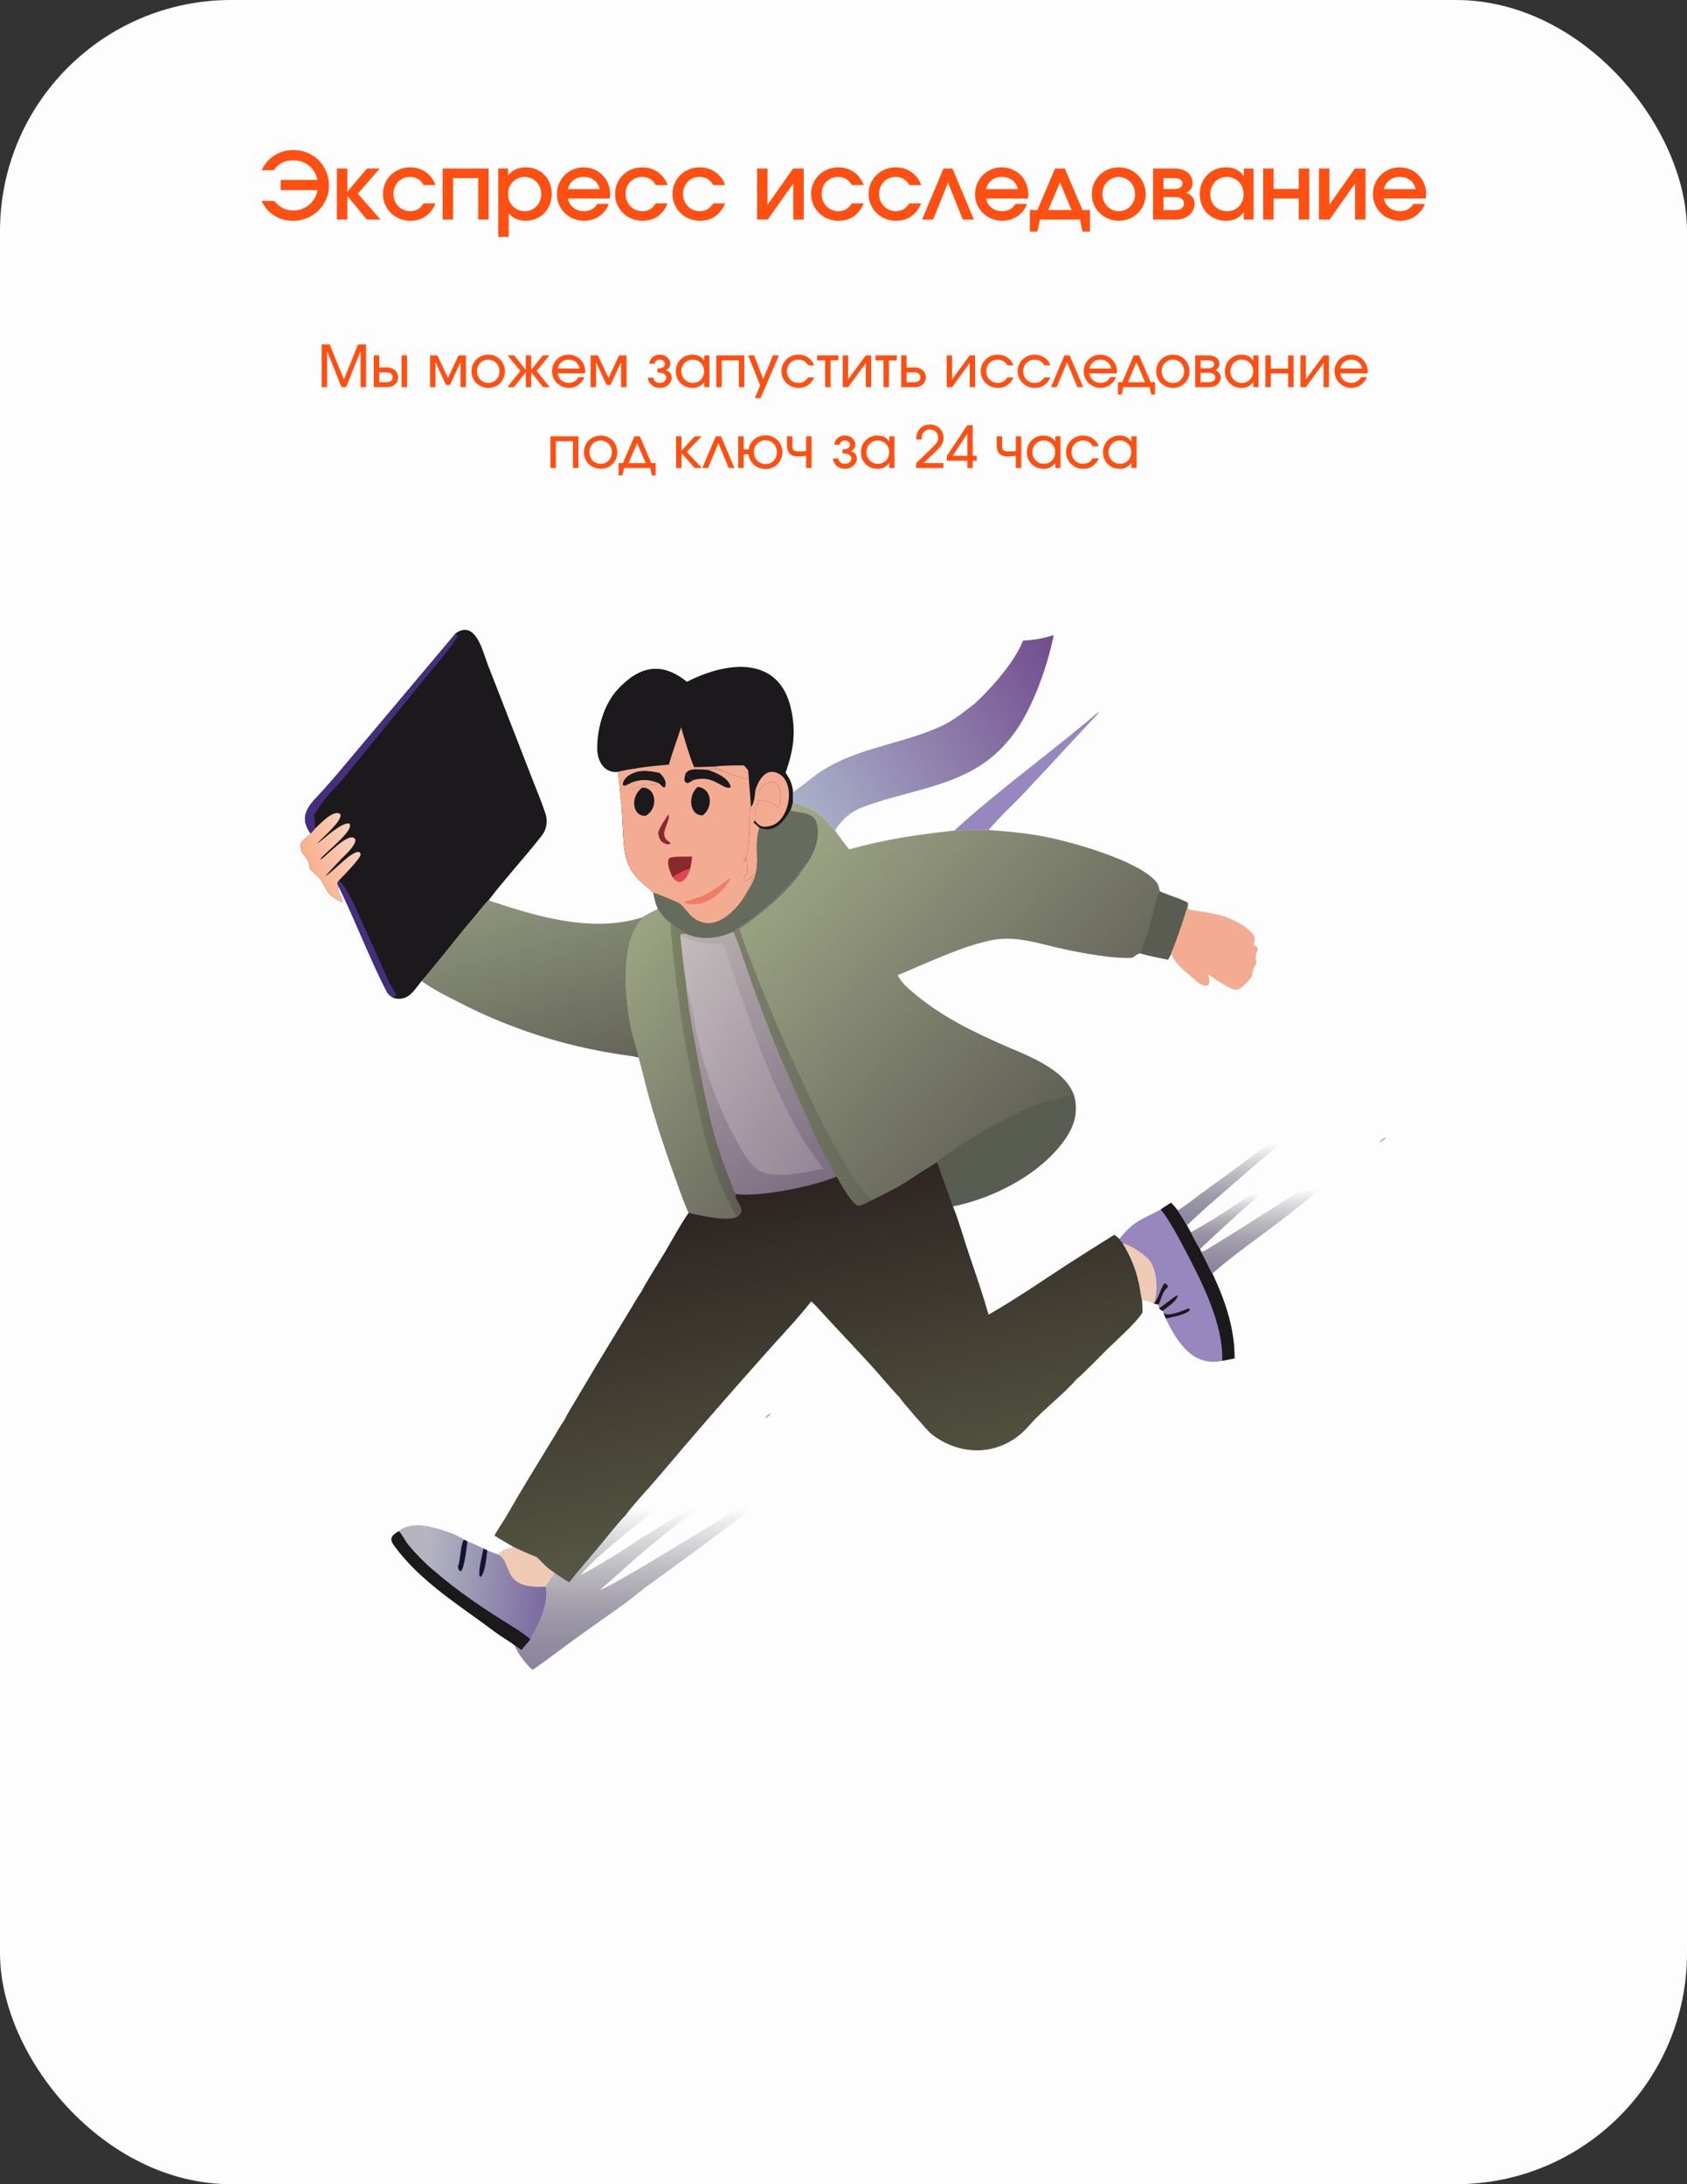
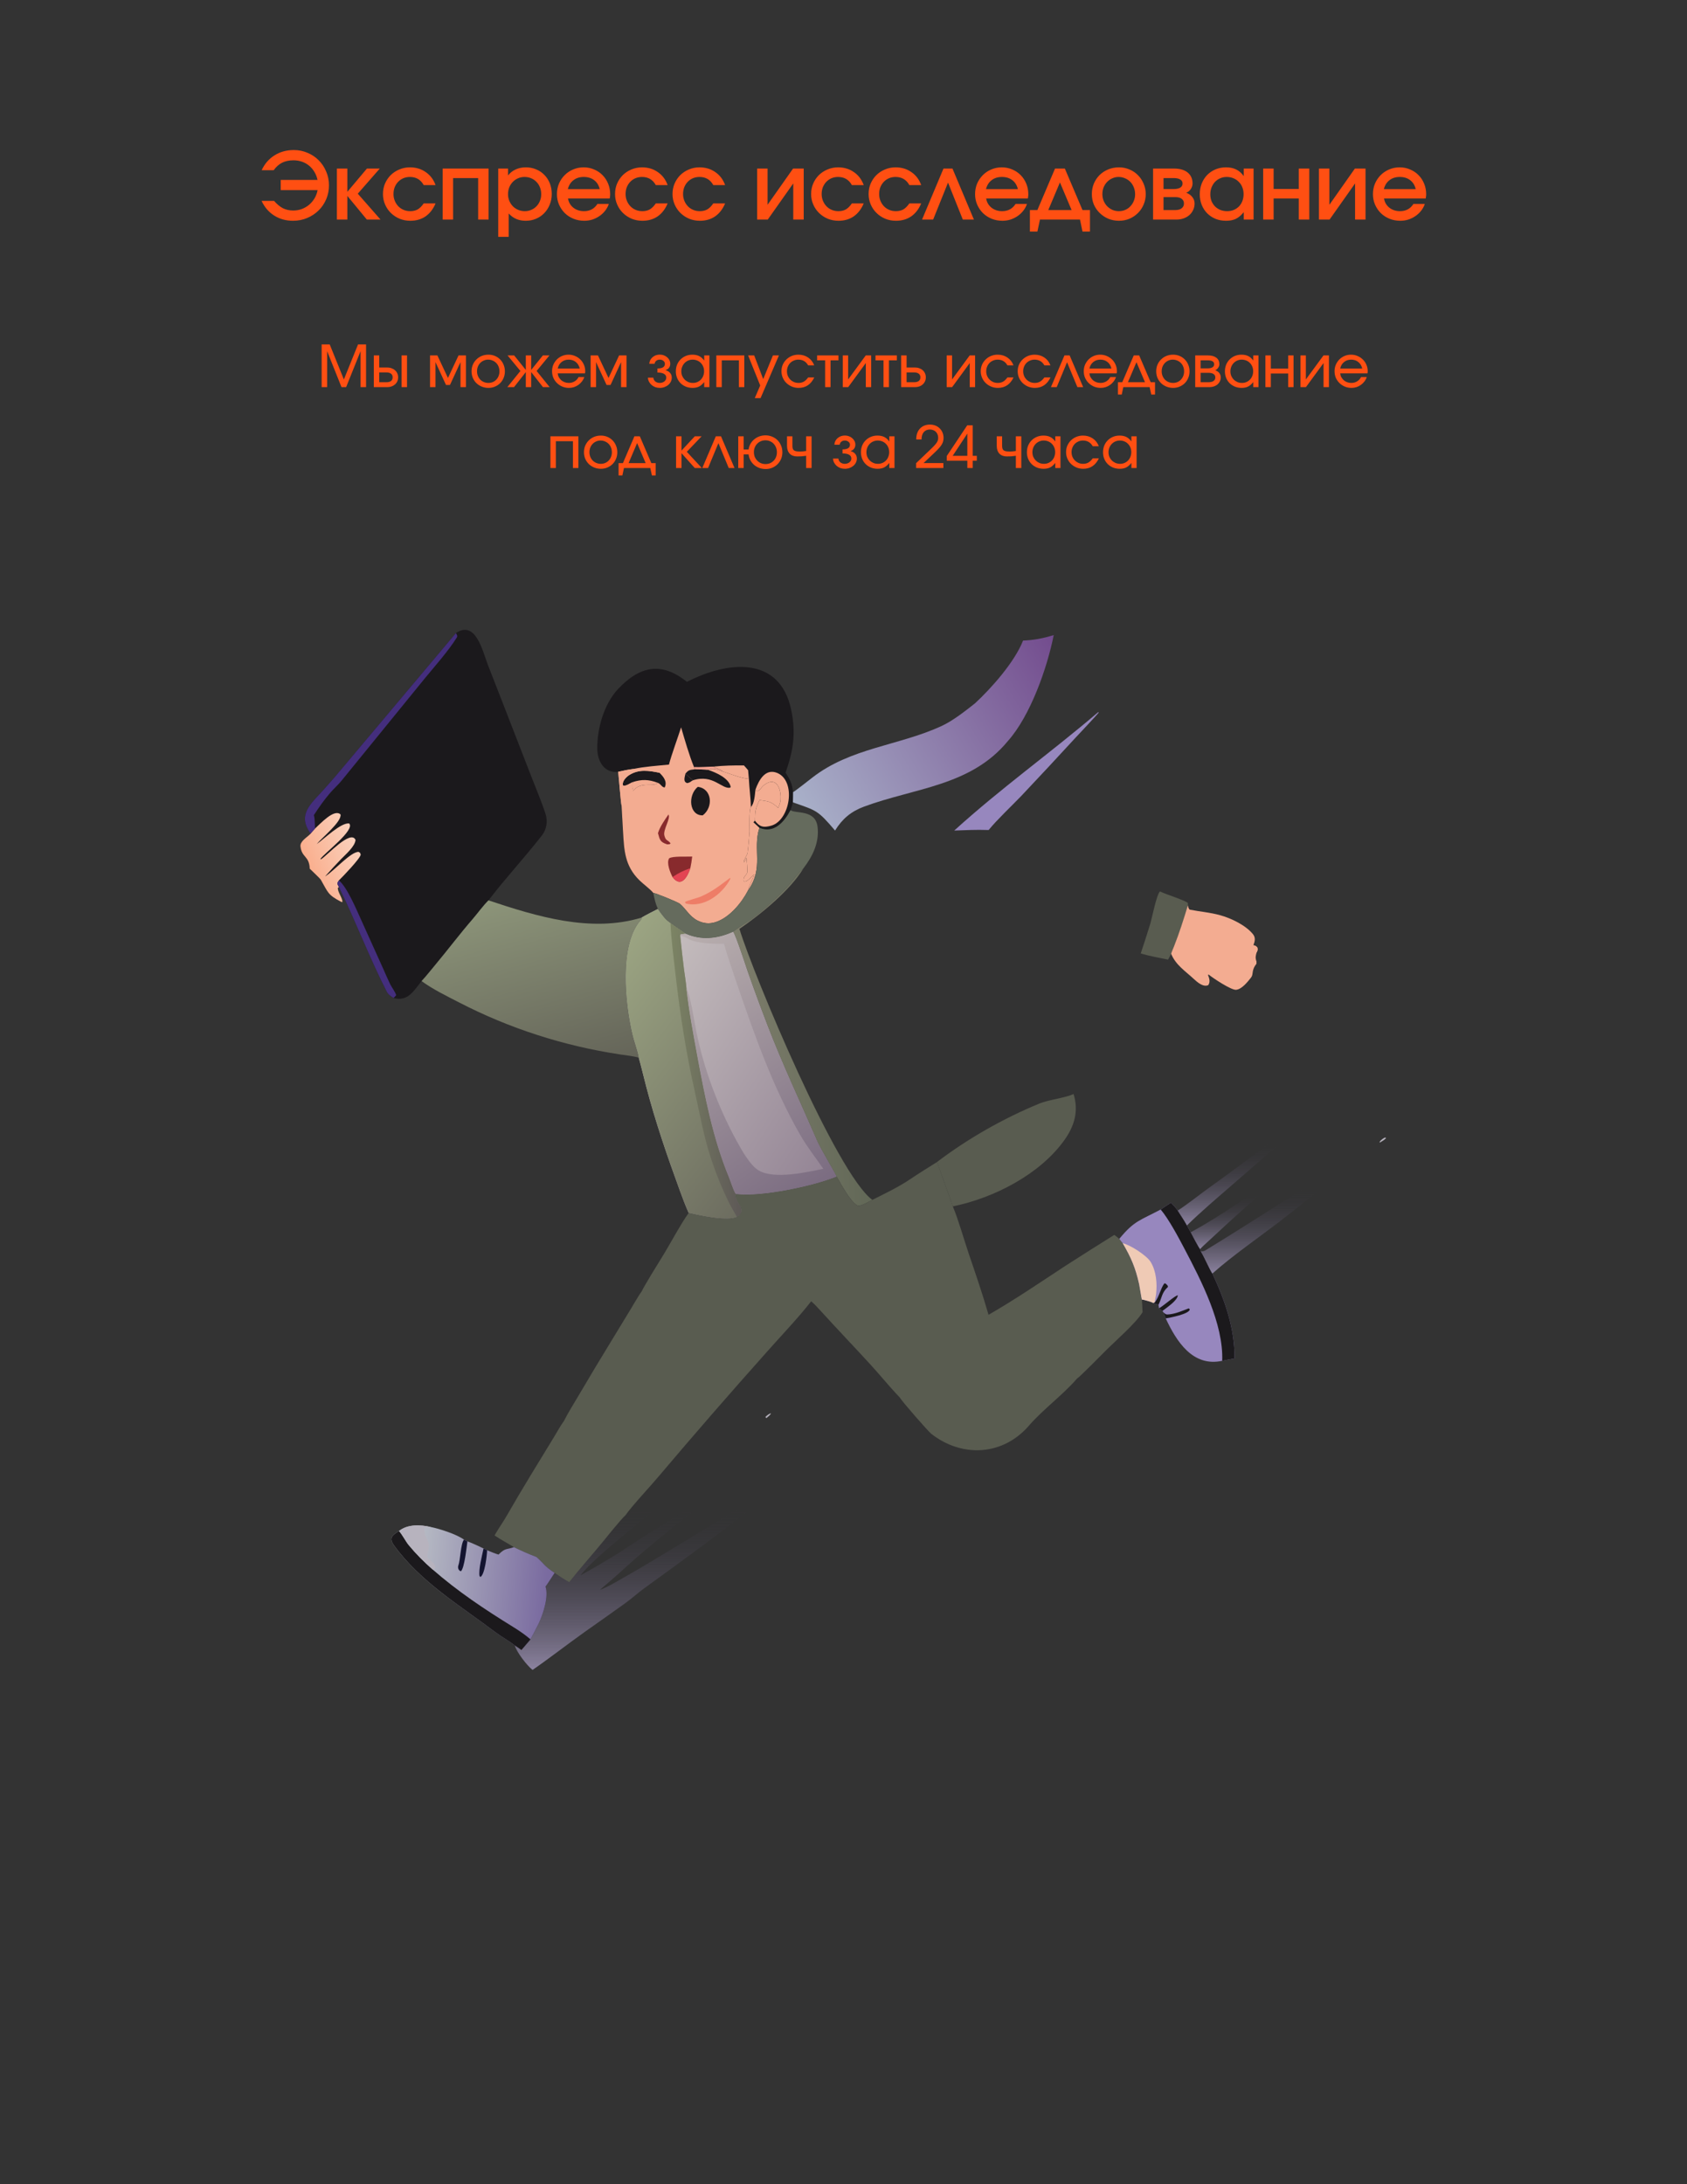
<svg xmlns="http://www.w3.org/2000/svg" width="292" height="378" viewBox="0 0 292 378" fill="none">
  <rect x="0" y="0" width="292" height="378" fill="#333333" stroke="none" />
-   <rect width="292" height="378" rx="40" fill="#FDFDFE" />
-   <path d="M118.901 118.003C125.88 114.406 134.951 113.393 136.944 122.833C137.772 126.756 137.349 129.729 136.059 133.464L135.972 133.715C136.774 134.952 137.095 135.576 137.268 137.084C137.26 137.656 137.266 138.287 137.235 138.854C141.359 140.307 141.512 140.184 144.529 143.734C145.329 144.835 146.108 145.922 146.954 146.989C153.784 145.152 158.076 144.547 165.166 143.733C167.424 143.669 168.765 143.562 171.121 143.644C174.282 143.868 177.456 144.162 180.574 144.746C185.325 145.635 197.052 148.895 200.145 152.628C200.556 153.124 200.585 153.675 200.769 154.268L200.931 154.347C201.865 154.796 205.266 155.864 205.599 156.29L205.605 156.684C204.877 159.082 204.138 161.426 203.216 163.756C203.096 164.06 202.778 164.783 202.713 165.065L202.17 166.072C200.735 165.785 198.809 165.428 197.44 165.003C196.938 164.952 196.523 165.429 195.989 165.76C192.544 165.946 187.364 164.947 183.96 164.22C179.905 163.353 175.93 161.858 171.705 162.7C167.343 163.571 163.21 165.459 159.124 167.163C157.946 167.654 156.536 168.337 155.37 168.757C156.14 170.202 157.052 170.936 158.291 171.973C162.937 175.862 168.147 178.438 173.653 180.856C177.71 182.637 184.082 184.887 185.819 189.328C186.727 192.239 186.006 194.802 184.272 197.252C180.038 203.232 172.003 207.343 164.919 208.776C164.056 206.236 163.075 203.646 162.185 201.1C160.604 202.086 159.021 203.074 157.475 204.113C155.427 205.49 153.192 206.54 150.99 207.652C150.482 207.916 148.84 208.859 148.411 208.623C147.109 207.905 145.582 204.889 144.809 203.631C140.731 205.309 131.825 207.162 127.551 206.664L127.3 206.801C127.253 208.133 129.496 209.38 127.539 210.613C125.835 211.402 121.107 210.353 119.204 209.909C118.648 208.671 118.167 207.389 117.699 206.11C115.522 200.16 113.441 194.129 111.842 187.994C111.407 186.327 111.023 184.679 110.557 183.023C110.331 181.727 109.794 180.403 109.49 179.134C108.221 173.823 107.081 163.389 111.016 159.111L111.12 159.001L111.081 158.792C111.787 158.355 113.098 157.716 113.874 157.304C113.439 156.347 113.271 155.558 113.081 154.536C112.482 153.825 111.415 153.063 110.723 152.393C108.102 149.859 108.027 147.147 107.831 143.849L107.579 139.406C107.454 138.932 107.109 134.544 106.998 133.565C104.626 133.869 103.426 131.765 103.387 129.669C103.322 126.145 104.521 121.856 106.982 119.24C110.763 115.222 114.533 114.483 118.901 118.003Z" fill="url(#paint0_linear_2093_198)" />
  <path d="M113.875 157.306C114.458 158.169 115.149 159.18 116.057 159.737C116.921 160.369 117.888 160.987 118.697 161.585C118.886 161.665 119.076 161.74 119.268 161.812C121.826 162.752 124.49 162.351 126.909 161.23C127.452 162.135 128.994 166.893 129.411 168.106C130.497 171.205 131.63 174.286 132.812 177.349C135.443 184.209 138.584 190.834 141.505 197.569C142.032 198.784 144.83 203.465 144.81 203.632C140.732 205.311 131.826 207.164 127.552 206.665L127.301 206.802C127.254 208.134 129.497 209.381 127.54 210.614C125.836 211.404 121.108 210.354 119.205 209.91C118.649 208.672 118.168 207.391 117.7 206.112C115.523 200.161 113.442 194.13 111.843 187.995C111.408 186.328 111.024 184.68 110.558 183.024C110.332 181.729 109.795 180.404 109.492 179.136C108.222 173.825 107.082 163.391 111.017 159.113L111.121 159.002L111.082 158.793C111.788 158.357 113.099 157.717 113.875 157.306Z" fill="url(#paint1_linear_2093_198)" />
  <path d="M113.875 157.306C114.458 158.169 115.149 159.18 116.057 159.737C116.921 160.369 117.888 160.987 118.697 161.585C118.403 161.626 118.133 161.661 117.836 161.691C117.706 161.969 117.729 161.859 117.76 162.169C117.948 164.031 118.158 165.891 118.391 167.749C118.514 168.701 118.758 170.168 118.823 171.086C119.25 174.949 119.997 178.943 120.703 182.752C122.005 189.783 123.426 197.113 126.17 203.729C126.485 204.488 126.91 205.896 127.302 206.542L127.552 206.665L127.301 206.802C127.254 208.134 129.497 209.381 127.54 210.614C125.836 211.404 121.108 210.354 119.205 209.91C118.649 208.672 118.168 207.391 117.7 206.112C115.523 200.161 113.442 194.13 111.843 187.995C111.408 186.328 111.024 184.68 110.558 183.024C110.332 181.729 109.795 180.404 109.492 179.136C108.222 173.825 107.082 163.391 111.017 159.113L111.121 159.002L111.082 158.793C111.788 158.357 113.099 157.717 113.875 157.306Z" fill="url(#paint2_linear_2093_198)" />
  <path d="M116.055 159.737C116.918 160.368 117.885 160.987 118.695 161.585C118.4 161.626 118.131 161.661 117.834 161.691C117.704 161.969 117.726 161.859 117.758 162.169C117.945 164.031 118.155 165.891 118.389 167.749C118.511 168.701 118.755 170.168 118.821 171.086C119.248 174.949 119.995 178.943 120.7 182.752C122.002 189.783 123.424 197.113 126.168 203.729C126.482 204.488 126.907 205.896 127.299 206.542L127.549 206.665L127.298 206.802C127.251 208.134 129.495 209.381 127.538 210.614C127.131 209.815 126.646 209.059 126.217 208.202C125.025 205.796 124.001 203.31 123.152 200.762C121.821 196.826 121.109 192.669 120.202 188.639C118.669 181.82 117.635 174.973 116.852 168.029C116.546 165.317 116.161 162.457 116.055 159.737Z" fill="url(#paint3_linear_2093_198)" />
  <path d="M126.904 161.23C127.447 162.136 128.989 166.894 129.406 168.107C130.492 171.205 131.626 174.287 132.807 177.35C135.438 184.21 138.579 190.835 141.5 197.569C142.027 198.785 144.826 203.465 144.805 203.633C140.728 205.311 131.821 207.164 127.547 206.666L127.297 206.543C126.905 205.896 126.48 204.488 126.166 203.729C123.422 197.113 122 189.784 120.698 182.753C119.993 178.944 119.246 174.949 118.819 171.087C119.515 172.262 120.217 177.009 120.535 178.576C121.837 184.984 124.264 191.473 127.378 197.219C128.234 198.797 129.793 201.669 131.334 202.567C134.055 204.151 139.672 202.856 142.501 202.274C141.132 200.279 139.734 198.543 138.517 196.424C133.782 188.176 130.635 179.221 127.554 170.261C126.762 167.959 125.998 165.685 125.304 163.33C123.55 163.355 121.598 163.313 119.908 162.81C119.157 162.587 118.636 162.109 117.994 161.995L117.756 162.169C117.724 161.859 117.702 161.969 117.832 161.691C118.129 161.662 118.398 161.626 118.693 161.586C118.881 161.665 119.072 161.741 119.264 161.812C121.821 162.753 124.485 162.351 126.904 161.23Z" fill="url(#paint4_linear_2093_198)" />
  <path d="M118.901 118.003C125.88 114.406 134.951 113.393 136.944 122.833C137.772 126.756 137.349 129.729 136.059 133.464L135.972 133.715C136.774 134.952 137.095 135.576 137.268 137.084C137.26 137.656 137.266 138.287 137.235 138.854C137.129 139.233 136.972 139.867 136.823 140.208C135.768 142.211 133.991 144.326 131.443 143.266C130.225 147.031 132.261 150.135 129.488 154.077C128.361 156.252 126.26 158.814 123.843 159.587C122.751 159.936 121.679 159.814 120.669 159.279C119.338 158.574 118.768 157.363 117.691 156.419C117.37 156.138 113.323 154.484 113.081 154.536C112.482 153.825 111.415 153.063 110.723 152.393C108.102 149.859 108.027 147.147 107.831 143.849L107.579 139.406C107.454 138.932 107.109 134.544 106.998 133.565C104.626 133.869 103.426 131.765 103.387 129.669C103.322 126.145 104.521 121.856 106.982 119.24C110.763 115.222 114.533 114.483 118.901 118.003Z" fill="#1B191C" />
  <path d="M117.892 125.871C118.5 127.964 119.307 130.765 120.124 132.743L120.275 133.133C120.96 133.148 121.89 133.143 122.548 133.23C123.526 132.836 124.056 133.182 125.101 133.509C126.477 133.95 128.133 134.645 129.503 134.769C129.543 134.778 129.583 134.787 129.623 134.797C129.694 136.339 129.945 138.259 129.972 139.66C129.643 140.172 129.735 143.157 129.737 143.902C129.641 145.064 129.555 146.461 129.391 147.618C129.337 147.995 128.657 148.892 128.722 149.234C128.998 149.034 129.055 148.76 129.184 148.432C129.241 148.6 129.44 150.803 129.329 151.041C129.036 151.664 128.69 151.629 128.706 152.393L128.828 152.56C129.477 152.593 130.006 151.692 130.533 151.347C130.263 152.314 129.574 153.385 129.492 154.078C128.365 156.253 126.264 158.815 123.847 159.588C122.755 159.937 121.683 159.815 120.673 159.28C119.342 158.575 118.772 157.364 117.695 156.42C117.374 156.139 113.327 154.485 113.085 154.537C112.486 153.826 111.419 153.064 110.727 152.394C108.106 149.86 108.031 147.148 107.835 143.85L107.583 139.407C107.458 138.933 107.113 134.545 107.002 133.566C107.984 133.341 108.659 133.205 109.654 133.074C111.492 132.668 113.872 132.512 115.788 132.321C116.24 130.573 117.305 127.722 117.892 125.871Z" fill="#F3AC91" />
-   <path d="M111.146 136.317C113.486 136.174 114.122 139.774 111.784 141.175C109.398 141.349 109.05 137.833 111.146 136.317Z" fill="#1B191C" />
  <path d="M109.484 135.36C108.998 135.609 108.304 136.074 107.857 135.969C107.587 135.287 108.364 134.478 108.907 134.135C110.584 133.073 112.324 133.364 114.136 133.732C114.837 134.406 115.533 135.26 115.054 136.278C114.527 136.257 114.441 135.692 113.847 135.468C113.516 135.779 113.309 135.756 112.854 135.815C111.601 135.825 110.432 135.767 109.59 136.865C109.376 136.089 109.37 136.19 109.484 135.36Z" fill="#1B191C" />
  <path d="M109.487 135.36C111.101 134.833 112.273 134.886 113.85 135.468C113.518 135.779 113.312 135.756 112.857 135.815C111.603 135.825 110.435 135.767 109.593 136.865C109.379 136.089 109.372 136.19 109.487 135.36Z" fill="#F3AC91" />
  <path d="M120.268 133.133C120.953 133.148 121.882 133.143 122.541 133.229C123.865 133.668 126.128 134.622 126.467 136.143L126.403 136.317C124.943 136.633 123.455 133.918 119.931 135.039C119.929 135.037 118.737 134.005 118.625 133.913C119.178 133.217 119.366 133.256 120.268 133.133Z" fill="#1B191C" />
  <path d="M109.654 133.074L109.882 133.151C109.16 133.402 107.771 133.446 107.296 133.773C107.166 134.112 107.309 134.45 107.401 134.824C107.875 134.551 108.188 134.114 108.884 133.989C109.066 133.957 109.405 133.636 109.584 133.546C110.14 133.265 111.148 133.22 111.778 133.232C112.795 133.251 113.308 133.281 114.252 133.633L114.295 133.714L114.136 133.732C112.324 133.364 110.583 133.073 108.906 134.135C108.363 134.479 107.587 135.287 107.856 135.969C108.304 136.074 108.997 135.609 109.484 135.36C109.369 136.19 109.376 136.089 109.589 136.865L109.361 136.948C109.187 136.458 109.161 136.34 109.225 135.824C108.988 135.732 109.06 135.864 108.801 135.929C107.963 136.14 108.048 136.858 107.547 137.316C107.597 137.999 107.686 138.737 107.583 139.407C107.458 138.933 107.113 134.545 107.002 133.566C107.984 133.341 108.659 133.205 109.654 133.074Z" fill="#F3AC91" />
  <path d="M118.633 133.914C118.744 134.006 119.936 135.037 119.939 135.04C119.498 135.245 119.565 135.389 118.966 135.526C118.202 135.32 118.51 134.558 118.633 133.914Z" fill="#1B191C" />
  <path d="M120.779 136.172C123.265 136.48 123.506 139.706 121.637 141.103C119.314 141.173 118.975 137.671 120.779 136.172Z" fill="#1B191C" />
  <path d="M116.405 151.784C116.005 150.994 115.317 149.348 115.821 148.542C116.418 148.133 118.777 148.286 119.811 148.235C119.73 148.989 119.642 149.497 119.492 150.242C119.024 151.68 117.903 153.771 116.405 151.784Z" fill="#882A2D" />
  <path d="M116.405 151.783C117.609 150.995 118.137 150.747 119.492 150.241C119.024 151.679 117.904 153.77 116.405 151.783Z" fill="#E34453" />
  <path d="M126.404 151.904L126.404 152.12C124.977 154.789 121.83 157.142 118.683 156.36L118.565 156.102C118.908 155.86 120.724 155.418 121.355 155.139C123.411 154.227 124.64 153.209 126.404 151.904Z" fill="#EE7D67" />
  <path d="M115.707 140.958C116.137 141.634 114.724 143.608 114.997 144.608C115.264 145.583 115.502 145.256 116.068 145.938C115.852 146.18 115.96 146.072 115.493 146.128L115.434 146.109C114.254 145.726 114.194 145.308 113.885 144.186C114.228 143.074 115.035 141.912 115.707 140.958Z" fill="#882A2D" />
  <path d="M130.758 136.659L131 136.921C131.532 136.883 131.732 136.293 132.145 135.953C134.044 134.39 135.061 135.927 135.125 137.864C135.153 138.692 135 139.052 134.704 139.82C133.481 138.716 133.116 138.69 131.462 138.461C131.054 139.344 130.781 139.901 130.711 140.901C130.694 141.152 130.698 141.842 130.666 142.028L130.409 142.304C130.605 142.489 131.308 143.111 131.444 143.268C130.227 147.032 132.262 150.137 129.49 154.078C129.572 153.385 130.26 152.314 130.531 151.348C130.003 151.692 129.475 152.594 128.826 152.56L128.704 152.394C128.688 151.629 129.034 151.665 129.326 151.042C129.438 150.804 129.239 148.601 129.182 148.432C129.053 148.76 128.995 149.034 128.72 149.234C128.655 148.893 129.335 147.995 129.388 147.619C129.553 146.461 129.639 145.064 129.735 143.902C129.732 143.158 129.641 140.173 129.97 139.661C130.577 139.064 130.662 137.535 130.758 136.659Z" fill="#F3AC91" />
  <path d="M130.758 136.657C131.345 135.014 132.475 132.934 134.502 133.756C137.875 135.123 136.778 141.961 133.493 142.892C132.131 143.278 131.465 143.102 130.666 142.026C130.699 141.841 130.694 141.15 130.711 140.899C130.781 139.899 131.054 139.342 131.462 138.459C133.116 138.688 133.481 138.714 134.704 139.818C135.001 139.05 135.153 138.69 135.126 137.862C135.061 135.925 134.044 134.389 132.146 135.951C131.732 136.291 131.532 136.881 131 136.919L130.758 136.657Z" fill="#F3AC91" />
  <path d="M123.486 132.672C125.17 132.49 127.076 132.441 128.769 132.469C128.992 132.723 129.278 133.03 129.487 133.289L129.621 134.798C129.581 134.789 129.541 134.779 129.501 134.77C128.131 134.646 126.475 133.951 125.099 133.51C124.697 133.083 124.159 133.065 123.486 132.672Z" fill="#F3AC91" />
  <path d="M120.121 132.744C121.262 132.795 122.359 132.678 123.486 132.672C124.159 133.064 124.696 133.082 125.099 133.509C124.053 133.183 123.524 132.837 122.546 133.23C121.887 133.144 120.958 133.149 120.273 133.134L120.121 132.744Z" fill="#F2A290" />
  <path d="M162.184 201.101C167.488 197.06 173.705 193.534 179.874 190.995C181.603 190.284 184.393 190.02 185.818 189.329C186.725 192.24 186.005 194.803 184.27 197.253C180.037 203.233 172.001 207.343 164.918 208.777C164.055 206.236 163.074 203.647 162.184 201.101Z" fill="#595C50" />
  <path d="M136.827 140.209C137.707 140.872 141.131 140.033 141.509 143.081C141.845 145.794 140.65 148.213 139.051 150.29C138.652 150.45 136.732 153.009 136.258 153.505C134.351 155.498 132.389 157.374 130.166 159.016C129.147 159.768 127.878 160.457 126.912 161.23C124.493 162.35 121.829 162.752 119.271 161.811C119.079 161.74 118.889 161.665 118.7 161.585C117.891 160.987 116.924 160.368 116.06 159.737C115.152 159.18 114.461 158.169 113.878 157.306C113.443 156.349 113.275 155.559 113.085 154.537C113.327 154.485 117.374 156.139 117.695 156.42C118.772 157.364 119.342 158.575 120.673 159.28C121.683 159.815 122.755 159.938 123.847 159.588C126.264 158.816 128.365 156.253 129.492 154.078C132.265 150.137 130.229 147.032 131.447 143.268C133.995 144.327 135.772 142.212 136.827 140.209Z" fill="#656B5D" />
  <path d="M126.912 161.229C127.878 160.457 129.147 159.768 130.166 159.015C132.39 157.374 134.351 155.497 136.258 153.505C136.733 153.009 138.652 150.449 139.052 150.289C136.791 154.086 131.587 158.301 127.988 160.759C130.48 168.887 144.848 203.197 150.994 207.653C150.486 207.917 148.844 208.86 148.415 208.624C147.113 207.905 145.587 204.89 144.813 203.631C144.834 203.464 142.035 198.783 141.508 197.568C138.587 190.833 135.446 184.208 132.815 177.349C131.634 174.285 130.5 171.204 129.414 168.105C128.997 166.892 127.455 162.135 126.912 161.229Z" fill="url(#paint5_linear_2093_198)" />
  <path d="M200.779 154.269L200.941 154.347C201.875 154.796 205.276 155.865 205.609 156.291L205.615 156.685C204.887 159.083 204.147 161.427 203.226 163.756C203.106 164.061 202.788 164.784 202.723 165.066L202.18 166.072C200.745 165.786 198.819 165.429 197.45 165.003C197.992 163.365 198.564 161.62 199.067 159.978C199.397 158.904 200.167 154.852 200.779 154.269Z" fill="#595C50" />
  <path d="M162.188 201.102C163.078 203.647 164.059 206.237 164.922 208.777C165.982 211.342 166.81 214.419 167.714 217.066C168.884 220.497 170.103 224.055 171.104 227.54C175.679 224.911 179.943 222 184.342 219.112C187.172 217.292 190.015 215.491 192.871 213.71C193.14 213.916 193.497 214.172 193.731 214.4C193.836 214.537 194.224 215.062 194.322 215.151C195.773 217.632 196.521 219.357 197.166 222.229C197.258 222.635 197.582 224.756 197.639 224.898C197.681 225.601 197.747 226.386 197.767 227.082C196.695 228.91 193.044 232.085 191.449 233.681C190.728 234.402 186.92 238.281 186.417 238.578C183.995 241.396 180.545 243.894 178.101 246.72C175.703 249.492 172.582 250.898 169.384 250.979H168.812C168.76 250.977 168.707 250.973 168.654 250.971C168.305 250.958 167.956 250.93 167.607 250.886C165.369 250.602 163.15 249.677 161.17 248.122C160.627 247.668 156.204 242.64 155.723 241.833C155.725 241.833 155.727 241.833 155.729 241.833L155.098 241.167C153.64 239.595 152.266 237.907 150.826 236.328C147.967 233.194 145.022 230.136 142.171 226.995C141.575 226.338 141.078 225.789 140.408 225.201C138.049 228.227 135.04 231.333 132.458 234.271C126.245 241.233 120.125 248.277 114.098 255.4C112.669 257.116 109.346 260.656 108.285 262.203C107.325 263.106 105.101 265.907 104.153 267.06C102.328 269.278 100.278 271.584 98.522 273.826C97.574 273.282 96.895 272.829 95.998 272.211C94.113 270.929 94.369 270.824 92.94 269.522L92.863 269.453C91.614 268.991 90.143 268.332 88.953 267.751C87.828 267.049 86.738 266.488 85.601 265.729V265.729L85.856 265.286C86.464 264.261 87.156 263.287 87.746 262.254C90.357 257.687 93.132 253.22 95.869 248.729C96.408 247.844 97.005 246.744 97.607 245.921C98.326 244.495 99.446 242.706 100.271 241.306C102.168 238.075 104.097 234.863 106.057 231.671L109.227 226.459C109.627 225.796 110.612 224.073 111.037 223.547C111.5 222.535 113.958 218.571 114.68 217.407C115.961 215.341 117.889 211.707 119.207 209.91C121.11 210.354 125.838 211.404 127.542 210.614C129.499 209.382 127.256 208.134 127.303 206.802L127.554 206.665C131.828 207.163 140.734 205.31 144.812 203.632C145.585 204.89 147.112 207.906 148.414 208.624C148.843 208.86 150.484 207.918 150.992 207.653C153.194 206.541 155.429 205.491 157.478 204.114C159.024 203.075 160.607 202.087 162.188 201.102Z" fill="#595C50" />
-   <path d="M162.188 201.102C163.078 203.647 164.059 206.237 164.922 208.777C165.982 211.342 166.81 214.419 167.714 217.066C168.884 220.497 170.103 224.055 171.104 227.54C175.679 224.911 179.943 222 184.342 219.112C187.172 217.292 190.015 215.491 192.871 213.71C193.14 213.916 193.497 214.172 193.731 214.4C193.836 214.537 194.224 215.062 194.322 215.151C195.773 217.632 196.521 219.357 197.166 222.229C197.258 222.635 197.582 224.756 197.639 224.898C197.681 225.601 197.747 226.386 197.767 227.082C196.695 228.91 193.044 232.085 191.449 233.681C190.728 234.402 186.92 238.281 186.417 238.578C183.995 241.396 180.545 243.894 178.101 246.72C175.703 249.492 172.582 250.898 169.384 250.979H168.812C168.76 250.977 168.707 250.973 168.654 250.971C168.305 250.958 167.956 250.93 167.607 250.886C165.369 250.602 163.15 249.677 161.17 248.122C160.627 247.668 156.204 242.64 155.723 241.833C155.725 241.833 155.727 241.833 155.729 241.833L155.098 241.167C153.64 239.595 152.266 237.907 150.826 236.328C147.967 233.194 145.022 230.136 142.171 226.995C141.575 226.338 141.078 225.789 140.408 225.201C138.049 228.227 135.04 231.333 132.458 234.271C126.245 241.233 120.125 248.277 114.098 255.4C112.669 257.116 109.346 260.656 108.285 262.203C107.325 263.106 105.101 265.907 104.153 267.06C102.328 269.278 100.278 271.584 98.522 273.826C97.574 273.282 96.895 272.829 95.998 272.211C94.113 270.929 94.369 270.824 92.94 269.522L92.863 269.453C91.614 268.991 90.143 268.332 88.953 267.751C87.828 267.049 86.738 266.488 85.601 265.729V265.729L85.856 265.286C86.464 264.261 87.156 263.287 87.746 262.254C90.357 257.687 93.132 253.22 95.869 248.729C96.408 247.844 97.005 246.744 97.607 245.921C98.326 244.495 99.446 242.706 100.271 241.306C102.168 238.075 104.097 234.863 106.057 231.671L109.227 226.459C109.627 225.796 110.612 224.073 111.037 223.547C111.5 222.535 113.958 218.571 114.68 217.407C115.961 215.341 117.889 211.707 119.207 209.91C121.11 210.354 125.838 211.404 127.542 210.614C129.499 209.382 127.256 208.134 127.303 206.802L127.554 206.665C131.828 207.163 140.734 205.31 144.812 203.632C145.585 204.89 147.112 207.906 148.414 208.624C148.843 208.86 150.484 207.918 150.992 207.653C153.194 206.541 155.429 205.491 157.478 204.114C159.024 203.075 160.607 202.087 162.188 201.102Z" fill="url(#paint6_linear_2093_198)" />
  <path d="M78.92 109.556C82.332 107.261 83.535 112.669 84.407 114.963L86.984 121.568L91.993 134.455C92.815 136.589 93.728 138.699 94.432 140.874C94.828 142.093 94.617 143.523 93.827 144.543C90.85 148.389 87.5 151.944 84.556 155.819C83.717 156.617 82.601 158.15 81.801 159.072C79.581 161.634 77.536 164.36 75.366 166.956C74.7 167.753 73.669 169.058 72.974 169.782C71.594 171.483 70.609 173.39 68.129 172.714C67.659 172.44 67.19 172.111 66.938 171.618C63.928 165.736 61.559 159.427 58.657 153.499L58.47 153.681C58.482 154.469 59.272 155.371 59.278 156.097L59.103 156.104C56.667 154.83 56.813 154.476 55.508 152.218C55.402 152.034 53.893 150.63 53.608 150.332C53.528 148.108 52.227 148.438 52.006 146.496C51.905 145.609 53.063 144.963 53.636 144.399L53.771 144.264C51.353 140.942 53.887 139.046 56.032 136.65C57.306 135.24 58.548 133.8 59.755 132.332L78.92 109.556Z" fill="#1B191C" />
  <path d="M54.554 143.365C55.42 142.589 57.844 139.9 58.939 140.947C59.207 142.173 55.699 144.997 54.827 146.072C56.182 145.12 59.009 142.332 60.435 142.507C61.546 143.63 56.09 147.671 55.452 148.667L55.559 148.709C56.632 148.057 60.686 143.525 61.534 145.343C61.485 146.447 59.848 147.842 59.067 148.649C58.114 149.637 57.182 150.646 56.271 151.673L56.401 151.59C57.9 150.613 60.769 147.367 62.072 147.43C62.404 147.64 62.277 147.499 62.435 147.895C62.367 148.56 59.331 151.712 58.658 152.365C58.286 152.914 58.36 152.901 58.657 153.499L58.47 153.682C58.482 154.47 59.272 155.371 59.278 156.097L59.103 156.104C56.667 154.83 56.813 154.476 55.508 152.218C55.402 152.034 53.893 150.63 53.608 150.332C53.528 148.108 52.227 148.438 52.006 146.496C51.905 145.609 53.063 144.963 53.636 144.399L53.771 144.264C53.954 144.006 54.332 143.613 54.554 143.365Z" fill="url(#paint7_linear_2093_198)" />
  <path d="M53.768 144.265C51.351 140.943 53.885 139.047 56.03 136.651C57.304 135.241 58.545 133.801 59.753 132.332L78.917 109.557C79.037 109.801 79.231 110.063 79.093 110.286C77.643 112.634 75.187 115.377 73.525 117.407L59.154 135.062C58.558 135.798 57.791 136.475 57.165 137.197C56.106 138.421 55.206 139.713 54.327 141.066C54.571 141.905 54.44 143.063 54.552 143.366C54.33 143.613 53.952 144.007 53.768 144.265Z" fill="#442E7D" />
  <path d="M58.657 153.498C58.36 152.9 58.287 152.913 58.658 152.364C60.111 153.557 61.709 157.458 62.561 159.306L66.346 167.693C66.735 168.571 67.118 169.476 67.542 170.34C67.777 170.818 68.516 171.819 68.57 172.25L68.129 172.713C67.659 172.44 67.19 172.11 66.938 171.618C63.928 165.736 61.559 159.427 58.657 153.498Z" fill="#442E7D" />
  <path d="M72.969 169.782C73.664 169.058 74.696 167.753 75.362 166.956C77.531 164.36 79.576 161.634 81.797 159.072C82.596 158.15 83.712 156.617 84.552 155.819C92.87 158.598 102.307 161.481 111.081 158.793L111.121 159.002L111.017 159.113C107.082 163.39 108.221 173.825 109.491 179.136C109.794 180.404 110.332 181.729 110.558 183.024C109.663 182.786 108.223 182.617 107.286 182.475C97.599 181.011 88.185 177.99 79.479 173.492C77.365 172.4 74.881 171.198 72.969 169.782Z" fill="url(#paint8_linear_2093_198)" />
  <path d="M177.078 110.862C179.044 110.769 180.49 110.486 182.385 109.915C181.266 115.567 178.356 123.874 174.447 128.249C168.045 136.047 158.292 136.35 149.553 139.595C147.31 140.428 145.796 141.699 144.537 143.736C141.519 140.186 141.366 140.309 137.242 138.856C137.273 138.289 137.267 137.658 137.275 137.085C137.432 137.063 140.248 134.851 140.592 134.582C147.202 129.425 155.506 129.06 162.882 125.689C164.903 124.766 166.96 123.138 168.749 121.731C171.613 119.086 175.626 114.563 177.078 110.862Z" fill="url(#paint9_linear_2093_198)" />
  <path d="M132.48 245.21L132.631 245.428C131.41 246.193 128.161 249.234 126.674 250.437C121.089 254.887 115.55 259.394 110.058 263.959C107.48 266.094 102.377 270.145 100.487 272.621C102.731 271.382 104.944 270.087 107.123 268.735C108.608 267.799 110.075 266.741 111.556 265.835C116.318 262.919 120.95 259.992 125.591 256.892L125.626 257.028C125.038 257.578 124.253 258.096 123.609 258.625C118.47 262.843 113.121 266.817 108.211 271.312C106.76 272.64 105.325 273.886 103.823 275.151C105.168 274.654 106.55 273.813 107.806 273.099C109.913 271.914 111.997 270.69 114.058 269.428C120.533 265.534 126.963 261.598 133.389 257.625C134.081 257.197 139.02 254.224 139.439 254.141C139.153 254.445 137.573 255.509 137.163 255.858C135.001 257.696 132.496 259.159 130.278 260.893C124.167 265.669 117.887 270.274 111.593 274.807C110.484 275.607 109.411 276.59 108.288 277.403C105.931 279.108 103.543 280.764 101.171 282.45C98.164 284.587 95.205 286.908 92.179 289C91.174 288.211 89.391 285.867 89.103 284.756C89.448 284.961 89.916 285.307 90.258 285.544L91.829 283.708C92.31 282.814 92.777 281.912 93.228 281.003C93.996 279.422 95.012 276.261 94.422 274.577C94.766 274.142 95.62 272.764 96.001 272.21C96.898 272.829 97.576 273.281 98.524 273.826C100.28 271.584 102.33 269.278 104.156 267.059C105.103 265.907 107.327 263.106 108.288 262.203C108.923 262.125 112.092 259.803 112.839 259.282C116.119 257.016 119.369 254.705 122.586 252.35C125.673 250.108 129.627 247.574 132.48 245.21Z" fill="url(#paint10_linear_2093_198)" />
  <path d="M69.056 264.966C70.528 263.757 72.764 263.855 74.523 264.255C76.083 264.563 79.057 265.526 80.311 266.452L80.909 266.749C81.867 267.1 82.773 267.545 83.697 267.979L84.312 268.29C84.831 268.498 85.791 268.908 86.286 269.036C87.5 267.826 87.64 268.235 88.952 267.751C90.142 268.332 91.613 268.99 92.862 269.453L92.939 269.522C94.368 270.824 94.112 270.929 95.998 272.211C95.616 272.765 94.762 274.142 94.419 274.578C95.009 276.261 93.993 279.423 93.225 281.004C92.773 281.913 92.306 282.815 91.825 283.709L90.255 285.545C89.913 285.308 89.445 284.961 89.099 284.757C88.081 283.952 86.828 283.285 85.815 282.521C79.66 277.873 72.766 273.777 68.175 267.42C67.262 266.156 67.921 265.652 69.056 264.966Z" fill="url(#paint11_linear_2093_198)" />
  <path d="M69.056 264.967C69.518 265.397 70.236 266.78 70.727 267.375C71.978 268.894 73.412 270.334 74.887 271.622C79.232 275.419 83.894 278.522 88.788 281.542C89.89 282.222 90.833 282.869 91.825 283.71L90.255 285.546C89.913 285.309 89.445 284.962 89.099 284.758C88.081 283.953 86.828 283.286 85.815 282.522C79.66 277.875 72.766 273.778 68.175 267.421C67.262 266.157 67.921 265.653 69.056 264.967Z" fill="#1B191C" />
-   <path d="M88.951 267.751C90.141 268.332 91.612 268.991 92.861 269.453L92.939 269.523C94.368 270.824 94.111 270.929 95.997 272.211C95.616 272.765 94.761 274.142 94.418 274.578C86.672 275.053 88.874 270.646 86.285 269.036C87.499 267.826 87.639 268.235 88.951 267.751Z" fill="#EFCAB5" />
  <path d="M69.055 264.966C70.526 263.757 72.762 263.855 74.521 264.255L74.342 264.386C73.843 264.306 73.801 264.204 73.473 264.4C73.296 265.023 73.781 266.15 74.05 266.691C74.582 267.762 73.767 268.874 74.014 269.501C74.24 270.073 75.405 270.416 75.338 271.372C75.147 271.618 75.257 271.508 74.885 271.621C73.41 270.333 71.976 268.893 70.725 267.374C70.234 266.778 69.516 265.396 69.055 264.966Z" fill="#B7B3BE" />
  <path d="M80.906 266.748C80.765 267.712 80.4 271.388 79.778 271.924C79.349 271.814 79.202 271.303 79.334 270.939C79.696 269.943 79.724 267.195 80.309 266.451L80.906 266.748Z" fill="#141430" />
  <path d="M83.698 267.979L84.313 268.29C84.288 269.171 83.917 272.516 83.154 272.917L83.003 272.748C82.8 271.666 83.438 269.22 83.698 267.979Z" fill="#141430" />
  <path d="M200.901 209.32C201.471 208.94 202.103 208.496 202.679 208.139C203.206 208.668 203.407 208.894 203.853 209.498C204.366 210.301 205.003 211.245 205.449 212.071C205.655 212.45 205.881 212.894 206.104 213.256C206.363 213.758 207.438 215.833 207.731 216.174L207.863 216.587C208.57 217.74 209.224 219.406 209.856 220.405C212.031 225.069 213.721 229.854 213.684 235.089L211.551 235.503C206.434 236.617 203.614 232.106 201.773 228.166C201.63 227.832 201.519 227.485 201.4 227.141L201.207 226.87C200.909 226.708 200.862 226.639 200.619 226.407L200.516 225.807L199.637 225.523C199.532 225.35 197.822 224.889 197.642 224.898C197.585 224.757 197.26 222.636 197.169 222.229C196.523 219.357 195.775 217.632 194.325 215.152C194.227 215.062 193.838 214.537 193.734 214.401C196.343 211.222 197.327 211.222 200.901 209.32Z" fill="#9787BE" />
  <path d="M200.902 209.32C201.472 208.94 202.105 208.496 202.68 208.139C203.207 208.668 203.408 208.894 203.855 209.498C204.367 210.301 205.004 211.245 205.45 212.071C205.656 212.45 205.882 212.894 206.105 213.256C206.364 213.758 207.439 215.833 207.732 216.174L207.864 216.587C208.571 217.74 209.225 219.406 209.857 220.405C212.032 225.069 213.722 229.854 213.686 235.089L211.552 235.503C211.776 229.077 207.94 221.672 205.023 216.121C204.003 214.178 202.295 210.968 200.902 209.32Z" fill="#1B191C" />
  <path d="M194.326 215.15C195.56 215.411 198.457 217.245 199.158 218.38C200.134 219.962 200.316 222.114 200.107 223.944C200.054 224.407 199.868 225.005 199.896 225.379L199.638 225.522C199.533 225.349 197.823 224.887 197.643 224.897C197.587 224.756 197.262 222.635 197.17 222.228C196.525 219.356 195.776 217.631 194.326 215.15Z" fill="#EFCAB5" />
  <path d="M201.396 227.14C201.802 227.469 201.801 227.532 202.458 227.455C203.582 227.325 204.696 226.837 205.744 226.426L205.936 226.589C205.895 227.411 202.478 228.047 201.769 228.165C201.626 227.831 201.515 227.484 201.396 227.14Z" fill="#1B191C" />
  <path d="M199.895 225.38C200.689 224.303 200.835 223.092 201.517 222.123L201.717 222.11C202.008 222.394 202.125 222.4 202.164 222.713C201.051 223.719 201.149 224.54 200.516 225.807L199.637 225.523L199.895 225.38Z" fill="#1B191C" />
  <path d="M200.618 226.408C201.321 226.052 203.521 224.087 203.872 224.179C203.753 225.068 202.198 226.112 201.458 226.681C201.375 226.745 201.29 226.808 201.206 226.871C200.908 226.709 200.861 226.64 200.618 226.408Z" fill="#1B191C" />
  <path d="M202.711 165.067C202.777 164.784 203.094 164.062 203.215 163.757C204.136 161.427 204.875 159.083 205.603 156.686C205.661 156.881 205.736 157.387 205.971 157.433C207.758 157.779 209.398 157.895 211.18 158.383C213.074 158.903 215.615 160.111 216.874 161.67C217.36 162.272 217.216 162.925 216.934 163.574C217.315 163.692 217.368 163.672 217.628 163.979C217.701 164.34 217.712 164.407 217.508 164.824C217.333 165.41 217.264 165.742 217.462 166.342C217.469 166.841 217.54 166.63 217.303 167.016C216.609 168.057 216.973 168.63 216.544 169.173C215.94 169.936 214.955 171.196 213.954 171.295C213.099 171.38 209.908 169.236 209.21 168.664L209.086 168.732C209.322 169.303 209.521 169.944 209.131 170.49C208.253 170.875 207.257 169.997 206.622 169.409C205.124 168.021 203.511 167.005 202.711 165.067Z" fill="#F3AC91" />
  <path d="M217.516 164.823C217.042 164.53 216.706 164.231 216.286 163.874C214.934 162.725 213.275 162.258 211.766 161.435C213.013 161.363 215.694 163.392 216.942 163.573C217.323 163.692 217.376 163.671 217.635 163.978C217.709 164.339 217.72 164.406 217.516 164.823Z" fill="#F3AC91" />
  <path d="M215.93 166.509C214.596 165.76 212.056 164.184 210.69 163.837L210.712 163.717C211.329 163.737 214.311 165.243 215.054 165.595C215.514 165.96 215.733 166.014 215.93 166.509Z" fill="#F3AC91" />
  <path d="M215.053 165.597C215.905 165.812 216.608 166.133 217.468 166.343C217.475 166.842 217.546 166.63 217.308 167.016C217.159 166.791 217.166 166.807 216.936 166.66C216.644 166.782 216.635 166.8 216.326 166.833L215.929 166.511C215.733 166.016 215.513 165.962 215.053 165.597Z" fill="#F3AC91" />
  <path d="M207.852 216.587C208.062 216.571 208.41 216.525 208.591 216.415C216.148 211.813 223.555 206.949 231.071 202.282C233.498 200.775 236.286 198.865 238.811 197.569L238.804 197.75C233.143 202.047 227.417 206.824 221.768 211.178C217.96 214.114 213.439 217.217 209.845 220.405C209.212 219.406 208.558 217.74 207.852 216.587Z" fill="url(#paint12_linear_2093_198)" />
  <path d="M165.17 143.735C173.392 136.273 181.808 130.321 190.096 123.235L190.177 123.309C189.939 123.675 186.652 127.135 186.208 127.617C183.073 131.03 179.913 134.421 176.73 137.789C175.163 139.42 172.609 141.831 171.223 143.523L171.125 143.645C168.769 143.563 167.428 143.67 165.17 143.735Z" fill="#9787BE" />
  <path d="M203.852 209.499C205.48 208.453 207.373 206.934 208.982 205.766C212.716 203.094 216.406 200.361 220.051 197.569C221.136 196.746 229.617 190.223 230.65 189.926C229.299 191.237 227.448 192.743 225.997 194.023L213.179 205.141C210.69 207.302 207.782 209.773 205.447 212.072C205.001 211.246 204.364 210.302 203.852 209.499Z" fill="url(#paint13_linear_2093_198)" />
  <path d="M206.104 213.255C211.692 210.224 216.782 206.48 222.03 202.911C222.353 202.691 224.602 201.201 224.777 201.194C224.113 201.899 223.083 202.693 222.304 203.302C217.679 206.916 213.367 210.884 209.07 214.877C208.642 215.275 208.101 215.736 207.731 216.174C207.438 215.832 206.363 213.758 206.104 213.255Z" fill="url(#paint14_linear_2093_198)" />
  <path d="M238.822 197.569C239.025 197.274 239.418 196.999 239.74 196.848L239.91 196.969L240.002 196.833C239.775 197.21 239.213 197.496 238.815 197.749L238.822 197.569Z" fill="#B7B3BE" />
  <path d="M132.485 245.21C132.812 244.934 133.033 244.684 133.442 244.591C133.36 244.877 132.903 245.197 132.636 245.428L132.485 245.21Z" fill="#B7B3BE" />
  <path d="M47.438 34.768C47.95 35.355 48.468 35.781 48.99 36.048C49.513 36.304 50.105 36.432 50.766 36.432C51.278 36.432 51.769 36.347 52.238 36.176C52.708 35.995 53.129 35.749 53.502 35.44C53.876 35.12 54.19 34.747 54.446 34.32C54.702 33.883 54.878 33.408 54.974 32.896H48.59V31.136H54.958C54.852 30.624 54.67 30.16 54.414 29.744C54.169 29.328 53.865 28.971 53.502 28.672C53.14 28.373 52.729 28.144 52.27 27.984C51.812 27.824 51.321 27.744 50.798 27.744C50.03 27.744 49.374 27.883 48.83 28.16C48.286 28.427 47.801 28.859 47.374 29.456H45.294C45.796 28.357 46.532 27.504 47.502 26.896C48.473 26.277 49.588 25.968 50.846 25.968C51.7 25.968 52.494 26.128 53.23 26.448C53.977 26.757 54.622 27.189 55.166 27.744C55.721 28.299 56.153 28.949 56.462 29.696C56.782 30.432 56.942 31.227 56.942 32.08C56.942 32.933 56.782 33.733 56.462 34.48C56.142 35.227 55.7 35.877 55.134 36.432C54.58 36.976 53.924 37.408 53.166 37.728C52.409 38.048 51.593 38.208 50.718 38.208C49.502 38.208 48.42 37.909 47.47 37.312C46.521 36.715 45.79 35.867 45.278 34.768H47.438ZM58.313 29.168H60.121V33.2L63.513 29.168H65.737L61.929 33.52L65.865 38H63.497L60.121 33.904V38H58.313V29.168ZM75.389 35.2C74.973 36.192 74.391 36.944 73.645 37.456C72.909 37.957 72.034 38.208 71.021 38.208C70.359 38.208 69.741 38.091 69.165 37.856C68.589 37.611 68.087 37.28 67.661 36.864C67.234 36.448 66.898 35.957 66.653 35.392C66.407 34.827 66.285 34.224 66.285 33.584C66.285 32.933 66.402 32.331 66.637 31.776C66.882 31.211 67.213 30.72 67.629 30.304C68.055 29.888 68.551 29.563 69.117 29.328C69.693 29.083 70.306 28.96 70.957 28.96C71.991 28.96 72.898 29.232 73.677 29.776C74.466 30.309 75.037 31.061 75.389 32.032H73.341C72.818 31.093 72.023 30.624 70.957 30.624C70.541 30.624 70.157 30.699 69.805 30.848C69.463 30.997 69.165 31.205 68.909 31.472C68.663 31.728 68.466 32.037 68.317 32.4C68.178 32.763 68.109 33.157 68.109 33.584C68.109 34 68.183 34.389 68.333 34.752C68.482 35.115 68.685 35.429 68.941 35.696C69.197 35.963 69.501 36.171 69.853 36.32C70.205 36.469 70.589 36.544 71.005 36.544C71.506 36.544 71.938 36.443 72.301 36.24C72.663 36.027 73.01 35.68 73.341 35.2H75.389ZM76.618 29.168H84.57V38H82.762V30.816H78.426V38H76.618V29.168ZM86.239 29.168H87.935V30.368C88.287 29.909 88.725 29.563 89.247 29.328C89.77 29.083 90.362 28.96 91.023 28.96C91.663 28.96 92.255 29.077 92.799 29.312C93.354 29.536 93.829 29.856 94.223 30.272C94.629 30.677 94.943 31.163 95.167 31.728C95.391 32.293 95.503 32.907 95.503 33.568C95.503 34.229 95.386 34.843 95.151 35.408C94.927 35.973 94.612 36.464 94.207 36.88C93.812 37.296 93.338 37.621 92.783 37.856C92.239 38.091 91.647 38.208 91.007 38.208C90.399 38.208 89.855 38.107 89.375 37.904C88.895 37.701 88.453 37.381 88.047 36.944V40.992H86.239V29.168ZM90.831 36.544C91.237 36.544 91.61 36.469 91.951 36.32C92.303 36.171 92.607 35.963 92.863 35.696C93.119 35.429 93.317 35.12 93.455 34.768C93.605 34.416 93.679 34.032 93.679 33.616C93.679 33.179 93.605 32.779 93.455 32.416C93.317 32.053 93.114 31.739 92.847 31.472C92.591 31.205 92.287 30.997 91.935 30.848C91.583 30.699 91.199 30.624 90.783 30.624C90.378 30.624 89.999 30.704 89.647 30.864C89.306 31.013 89.007 31.221 88.751 31.488C88.495 31.755 88.293 32.069 88.143 32.432C88.004 32.795 87.935 33.189 87.935 33.616C87.935 34.032 88.01 34.416 88.159 34.768C88.308 35.12 88.511 35.429 88.767 35.696C89.034 35.963 89.343 36.171 89.695 36.32C90.047 36.469 90.426 36.544 90.831 36.544ZM105.374 35.296C105.236 35.723 105.022 36.117 104.734 36.48C104.457 36.832 104.132 37.136 103.758 37.392C103.385 37.648 102.974 37.851 102.526 38C102.078 38.139 101.614 38.208 101.134 38.208C100.462 38.208 99.838 38.091 99.262 37.856C98.686 37.621 98.185 37.296 97.758 36.88C97.342 36.464 97.012 35.979 96.766 35.424C96.521 34.859 96.398 34.251 96.398 33.6C96.398 32.949 96.516 32.341 96.75 31.776C96.996 31.211 97.326 30.72 97.742 30.304C98.158 29.888 98.644 29.563 99.198 29.328C99.764 29.083 100.372 28.96 101.022 28.96C101.673 28.96 102.276 29.083 102.83 29.328C103.396 29.563 103.881 29.888 104.286 30.304C104.702 30.72 105.028 31.216 105.262 31.792C105.497 32.357 105.614 32.971 105.614 33.632C105.614 33.781 105.604 33.909 105.582 34.016C105.572 34.112 105.556 34.224 105.534 34.352H98.318C98.425 35.003 98.729 35.531 99.23 35.936C99.742 36.341 100.361 36.544 101.086 36.544C102.1 36.544 102.873 36.128 103.406 35.296H105.374ZM103.806 32.736C103.646 32.064 103.326 31.547 102.846 31.184C102.366 30.811 101.764 30.624 101.038 30.624C100.334 30.624 99.742 30.811 99.262 31.184C98.782 31.547 98.457 32.064 98.286 32.736H103.806ZM115.561 35.2C115.145 36.192 114.564 36.944 113.817 37.456C113.081 37.957 112.206 38.208 111.193 38.208C110.532 38.208 109.913 38.091 109.337 37.856C108.761 37.611 108.26 37.28 107.833 36.864C107.406 36.448 107.07 35.957 106.825 35.392C106.58 34.827 106.457 34.224 106.457 33.584C106.457 32.933 106.574 32.331 106.809 31.776C107.054 31.211 107.385 30.72 107.801 30.304C108.228 29.888 108.724 29.563 109.289 29.328C109.865 29.083 110.478 28.96 111.129 28.96C112.164 28.96 113.07 29.232 113.849 29.776C114.638 30.309 115.209 31.061 115.561 32.032H113.513C112.99 31.093 112.196 30.624 111.129 30.624C110.713 30.624 110.329 30.699 109.977 30.848C109.636 30.997 109.337 31.205 109.081 31.472C108.836 31.728 108.638 32.037 108.489 32.4C108.35 32.763 108.281 33.157 108.281 33.584C108.281 34 108.356 34.389 108.505 34.752C108.654 35.115 108.857 35.429 109.113 35.696C109.369 35.963 109.673 36.171 110.025 36.32C110.377 36.469 110.761 36.544 111.177 36.544C111.678 36.544 112.11 36.443 112.473 36.24C112.836 36.027 113.182 35.68 113.513 35.2H115.561ZM125.51 35.2C125.094 36.192 124.513 36.944 123.766 37.456C123.03 37.957 122.156 38.208 121.142 38.208C120.481 38.208 119.862 38.091 119.286 37.856C118.71 37.611 118.209 37.28 117.782 36.864C117.356 36.448 117.02 35.957 116.774 35.392C116.529 34.827 116.406 34.224 116.406 33.584C116.406 32.933 116.524 32.331 116.758 31.776C117.004 31.211 117.334 30.72 117.75 30.304C118.177 29.888 118.673 29.563 119.238 29.328C119.814 29.083 120.428 28.96 121.078 28.96C122.113 28.96 123.02 29.232 123.798 29.776C124.588 30.309 125.158 31.061 125.51 32.032H123.462C122.94 31.093 122.145 30.624 121.078 30.624C120.662 30.624 120.278 30.699 119.926 30.848C119.585 30.997 119.286 31.205 119.03 31.472C118.785 31.728 118.588 32.037 118.438 32.4C118.3 32.763 118.23 33.157 118.23 33.584C118.23 34 118.305 34.389 118.454 34.752C118.604 35.115 118.806 35.429 119.062 35.696C119.318 35.963 119.622 36.171 119.974 36.32C120.326 36.469 120.71 36.544 121.126 36.544C121.628 36.544 122.06 36.443 122.422 36.24C122.785 36.027 123.132 35.68 123.462 35.2H125.51ZM131.049 29.168H132.857V35.44L137.273 29.168H139.113V38H137.305V31.744L132.889 38H131.049V29.168ZM149.499 35.2C149.083 36.192 148.502 36.944 147.755 37.456C147.019 37.957 146.145 38.208 145.131 38.208C144.47 38.208 143.851 38.091 143.275 37.856C142.699 37.611 142.198 37.28 141.771 36.864C141.345 36.448 141.009 35.957 140.763 35.392C140.518 34.827 140.395 34.224 140.395 33.584C140.395 32.933 140.513 32.331 140.747 31.776C140.993 31.211 141.323 30.72 141.739 30.304C142.166 29.888 142.662 29.563 143.227 29.328C143.803 29.083 144.417 28.96 145.067 28.96C146.102 28.96 147.009 29.232 147.787 29.776C148.577 30.309 149.147 31.061 149.499 32.032H147.451C146.929 31.093 146.134 30.624 145.067 30.624C144.651 30.624 144.267 30.699 143.915 30.848C143.574 30.997 143.275 31.205 143.019 31.472C142.774 31.728 142.577 32.037 142.427 32.4C142.289 32.763 142.219 33.157 142.219 33.584C142.219 34 142.294 34.389 142.443 34.752C142.593 35.115 142.795 35.429 143.051 35.696C143.307 35.963 143.611 36.171 143.963 36.32C144.315 36.469 144.699 36.544 145.115 36.544C145.617 36.544 146.049 36.443 146.411 36.24C146.774 36.027 147.121 35.68 147.451 35.2H149.499ZM159.449 35.2C159.033 36.192 158.451 36.944 157.705 37.456C156.969 37.957 156.094 38.208 155.081 38.208C154.419 38.208 153.801 38.091 153.225 37.856C152.649 37.611 152.147 37.28 151.721 36.864C151.294 36.448 150.958 35.957 150.713 35.392C150.467 34.827 150.345 34.224 150.345 33.584C150.345 32.933 150.462 32.331 150.697 31.776C150.942 31.211 151.273 30.72 151.689 30.304C152.115 29.888 152.611 29.563 153.177 29.328C153.753 29.083 154.366 28.96 155.017 28.96C156.051 28.96 156.958 29.232 157.737 29.776C158.526 30.309 159.097 31.061 159.449 32.032H157.401C156.878 31.093 156.083 30.624 155.017 30.624C154.601 30.624 154.217 30.699 153.865 30.848C153.523 30.997 153.225 31.205 152.969 31.472C152.723 31.728 152.526 32.037 152.377 32.4C152.238 32.763 152.169 33.157 152.169 33.584C152.169 34 152.243 34.389 152.393 34.752C152.542 35.115 152.745 35.429 153.001 35.696C153.257 35.963 153.561 36.171 153.913 36.32C154.265 36.469 154.649 36.544 155.065 36.544C155.566 36.544 155.998 36.443 156.361 36.24C156.723 36.027 157.07 35.68 157.401 35.2H159.449ZM163.308 29.168H164.86L168.572 38H166.652L164.092 31.6L161.516 38H159.596L163.308 29.168ZM177.751 35.296C177.612 35.723 177.399 36.117 177.111 36.48C176.833 36.832 176.508 37.136 176.135 37.392C175.761 37.648 175.351 37.851 174.903 38C174.455 38.139 173.991 38.208 173.511 38.208C172.839 38.208 172.215 38.091 171.639 37.856C171.063 37.621 170.561 37.296 170.135 36.88C169.719 36.464 169.388 35.979 169.143 35.424C168.897 34.859 168.775 34.251 168.775 33.6C168.775 32.949 168.892 32.341 169.127 31.776C169.372 31.211 169.703 30.72 170.119 30.304C170.535 29.888 171.02 29.563 171.575 29.328C172.14 29.083 172.748 28.96 173.399 28.96C174.049 28.96 174.652 29.083 175.207 29.328C175.772 29.563 176.257 29.888 176.663 30.304C177.079 30.72 177.404 31.216 177.639 31.792C177.873 32.357 177.991 32.971 177.991 33.632C177.991 33.781 177.98 33.909 177.959 34.016C177.948 34.112 177.932 34.224 177.911 34.352H170.695C170.801 35.003 171.105 35.531 171.607 35.936C172.119 36.341 172.737 36.544 173.463 36.544C174.476 36.544 175.249 36.128 175.783 35.296H177.751ZM176.183 32.736C176.023 32.064 175.703 31.547 175.223 31.184C174.743 30.811 174.14 30.624 173.415 30.624C172.711 30.624 172.119 30.811 171.639 31.184C171.159 31.547 170.833 32.064 170.663 32.736H176.183ZM178.263 36.352H179.559L182.615 29.168H184.311L187.367 36.352H188.663V40.08H187.367L186.935 38H180.007L179.559 40.08H178.263V36.352ZM185.479 36.352L183.463 31.568L181.447 36.352H185.479ZM188.986 33.6C188.986 32.939 189.103 32.325 189.338 31.76C189.583 31.195 189.914 30.704 190.33 30.288C190.756 29.872 191.258 29.547 191.834 29.312C192.41 29.077 193.028 28.96 193.69 28.96C194.33 28.96 194.932 29.083 195.498 29.328C196.063 29.563 196.554 29.893 196.97 30.32C197.386 30.736 197.711 31.227 197.946 31.792C198.191 32.357 198.314 32.96 198.314 33.6C198.314 34.24 198.191 34.843 197.946 35.408C197.711 35.963 197.386 36.448 196.97 36.864C196.554 37.28 196.063 37.611 195.498 37.856C194.932 38.091 194.33 38.208 193.69 38.208C193.028 38.208 192.41 38.091 191.834 37.856C191.268 37.611 190.772 37.28 190.346 36.864C189.919 36.448 189.583 35.963 189.338 35.408C189.103 34.843 188.986 34.24 188.986 33.6ZM193.658 36.544C194.063 36.544 194.436 36.469 194.778 36.32C195.119 36.171 195.412 35.963 195.658 35.696C195.914 35.429 196.111 35.12 196.25 34.768C196.399 34.416 196.474 34.032 196.474 33.616C196.474 33.189 196.399 32.795 196.25 32.432C196.111 32.069 195.914 31.755 195.658 31.488C195.402 31.221 195.098 31.013 194.746 30.864C194.394 30.704 194.015 30.624 193.61 30.624C193.226 30.624 192.863 30.704 192.522 30.864C192.18 31.013 191.882 31.221 191.626 31.488C191.37 31.755 191.167 32.069 191.018 32.432C190.879 32.795 190.81 33.184 190.81 33.6C190.81 34.016 190.884 34.405 191.034 34.768C191.183 35.12 191.386 35.429 191.642 35.696C191.898 35.952 192.196 36.16 192.538 36.32C192.89 36.469 193.263 36.544 193.658 36.544ZM199.585 29.168H203.185C204.209 29.168 205.003 29.397 205.569 29.856C206.134 30.315 206.417 30.949 206.417 31.76C206.417 32.091 206.315 32.411 206.113 32.72C205.91 33.019 205.649 33.232 205.329 33.36C205.787 33.531 206.139 33.781 206.385 34.112C206.641 34.432 206.769 34.8 206.769 35.216C206.769 35.611 206.689 35.979 206.529 36.32C206.379 36.661 206.161 36.96 205.873 37.216C205.595 37.461 205.265 37.653 204.881 37.792C204.497 37.931 204.081 38 203.633 38H199.585V29.168ZM203.105 32.72C203.617 32.72 204.006 32.64 204.273 32.48C204.55 32.309 204.689 32.069 204.689 31.76C204.689 31.451 204.55 31.216 204.273 31.056C204.006 30.896 203.617 30.816 203.105 30.816H201.393V32.72H203.105ZM203.441 36.352C203.91 36.352 204.273 36.251 204.529 36.048C204.795 35.845 204.929 35.568 204.929 35.216C204.929 34.875 204.801 34.608 204.545 34.416C204.289 34.213 203.921 34.112 203.441 34.112H201.393V36.352H203.441ZM207.666 33.616C207.666 32.944 207.778 32.325 208.002 31.76C208.236 31.184 208.551 30.693 208.946 30.288C209.351 29.872 209.831 29.547 210.386 29.312C210.951 29.077 211.559 28.96 212.21 28.96C212.892 28.96 213.479 29.083 213.97 29.328C214.46 29.563 214.898 29.947 215.282 30.48V29.168H216.978V38H215.282V36.72C214.844 37.253 214.391 37.637 213.922 37.872C213.452 38.096 212.882 38.208 212.21 38.208C211.548 38.208 210.94 38.096 210.386 37.872C209.831 37.637 209.351 37.317 208.946 36.912C208.54 36.496 208.226 36.011 208.002 35.456C207.778 34.891 207.666 34.277 207.666 33.616ZM209.49 33.632C209.49 34.048 209.559 34.437 209.698 34.8C209.847 35.152 210.05 35.461 210.306 35.728C210.572 35.984 210.882 36.187 211.234 36.336C211.596 36.475 211.986 36.544 212.402 36.544C212.818 36.544 213.196 36.475 213.538 36.336C213.89 36.187 214.194 35.984 214.45 35.728C214.706 35.461 214.903 35.147 215.042 34.784C215.18 34.421 215.25 34.027 215.25 33.6C215.25 33.163 215.175 32.763 215.026 32.4C214.887 32.037 214.684 31.728 214.418 31.472C214.162 31.205 213.852 30.997 213.49 30.848C213.138 30.699 212.748 30.624 212.322 30.624C211.916 30.624 211.538 30.704 211.186 30.864C210.844 31.013 210.546 31.221 210.29 31.488C210.044 31.755 209.847 32.075 209.698 32.448C209.559 32.811 209.49 33.205 209.49 33.632ZM218.64 29.168H220.448V32.704H224.8V29.168H226.624V38H224.8V34.352H220.448V38H218.64V29.168ZM228.292 29.168H230.1V35.44L234.516 29.168H236.356V38H234.548V31.744L230.132 38H228.292V29.168ZM246.615 35.296C246.476 35.723 246.263 36.117 245.975 36.48C245.698 36.832 245.372 37.136 244.999 37.392C244.626 37.648 244.215 37.851 243.767 38C243.319 38.139 242.855 38.208 242.375 38.208C241.703 38.208 241.079 38.091 240.503 37.856C239.927 37.621 239.426 37.296 238.999 36.88C238.583 36.464 238.252 35.979 238.007 35.424C237.762 34.859 237.639 34.251 237.639 33.6C237.639 32.949 237.756 32.341 237.991 31.776C238.236 31.211 238.567 30.72 238.983 30.304C239.399 29.888 239.884 29.563 240.439 29.328C241.004 29.083 241.612 28.96 242.263 28.96C242.914 28.96 243.516 29.083 244.071 29.328C244.636 29.563 245.122 29.888 245.527 30.304C245.943 30.72 246.268 31.216 246.503 31.792C246.738 32.357 246.855 32.971 246.855 33.632C246.855 33.781 246.844 33.909 246.823 34.016C246.812 34.112 246.796 34.224 246.775 34.352H239.559C239.666 35.003 239.97 35.531 240.471 35.936C240.983 36.341 241.602 36.544 242.327 36.544C243.34 36.544 244.114 36.128 244.647 35.296H246.615ZM245.047 32.736C244.887 32.064 244.567 31.547 244.087 31.184C243.607 30.811 243.004 30.624 242.279 30.624C241.575 30.624 240.983 30.811 240.503 31.184C240.023 31.547 239.698 32.064 239.527 32.736H245.047Z" fill="#FF4F12" />
  <path d="M55.671 59.61H57.071L59.521 65.67L61.971 59.61H63.361V67H62.411V60.77L59.911 67H59.111L56.621 60.77V67H55.671V59.61ZM66.861 66.15C67.221 66.15 67.494 66.08 67.681 65.94C67.867 65.793 67.961 65.58 67.961 65.3C67.961 65.02 67.867 64.81 67.681 64.67C67.494 64.523 67.221 64.45 66.861 64.45H65.641V66.15H66.861ZM64.701 61.51H65.641V63.6H67.011C67.291 63.6 67.544 63.643 67.771 63.73C68.004 63.81 68.204 63.927 68.371 64.08C68.544 64.227 68.677 64.407 68.771 64.62C68.864 64.827 68.911 65.053 68.911 65.3C68.911 65.547 68.864 65.777 68.771 65.99C68.677 66.197 68.544 66.377 68.371 66.53C68.204 66.677 68.004 66.793 67.771 66.88C67.544 66.96 67.291 67 67.011 67H64.701V61.51ZM69.511 61.51H70.451V67H69.511V61.51ZM74.437 61.51H75.707L77.537 65.41L79.367 61.51H80.647V67H79.707V62.67L77.887 66.62H77.197L75.377 62.67V67H74.437V61.51ZM81.619 64.26C81.619 63.847 81.692 63.467 81.839 63.12C81.992 62.767 82.199 62.463 82.459 62.21C82.719 61.95 83.026 61.747 83.379 61.6C83.739 61.453 84.129 61.38 84.549 61.38C84.949 61.38 85.322 61.453 85.669 61.6C86.016 61.747 86.316 61.95 86.569 62.21C86.829 62.47 87.029 62.777 87.169 63.13C87.316 63.477 87.389 63.857 87.389 64.27C87.389 64.677 87.316 65.053 87.169 65.4C87.029 65.747 86.829 66.05 86.569 66.31C86.316 66.563 86.016 66.763 85.669 66.91C85.322 67.057 84.949 67.13 84.549 67.13C84.136 67.13 83.749 67.057 83.389 66.91C83.036 66.763 82.726 66.563 82.459 66.31C82.199 66.05 81.992 65.747 81.839 65.4C81.692 65.047 81.619 64.667 81.619 64.26ZM84.539 66.27C84.812 66.27 85.066 66.22 85.299 66.12C85.532 66.02 85.732 65.88 85.899 65.7C86.072 65.52 86.206 65.31 86.299 65.07C86.399 64.823 86.449 64.557 86.449 64.27C86.449 63.977 86.399 63.707 86.299 63.46C86.206 63.213 86.069 63 85.889 62.82C85.716 62.64 85.509 62.5 85.269 62.4C85.029 62.293 84.769 62.24 84.489 62.24C84.216 62.24 83.962 62.293 83.729 62.4C83.496 62.5 83.292 62.64 83.119 62.82C82.946 63 82.809 63.213 82.709 63.46C82.616 63.707 82.569 63.973 82.569 64.26C82.569 64.547 82.619 64.813 82.719 65.06C82.819 65.307 82.956 65.52 83.129 65.7C83.309 65.88 83.519 66.02 83.759 66.12C83.999 66.22 84.259 66.27 84.539 66.27ZM90.073 64.2L87.853 61.51H88.993L91.013 64.02V61.51H91.942V64.02L93.963 61.51H95.103L92.882 64.2L95.142 67H93.983L91.942 64.39V67H91.013V64.39L88.972 67H87.812L90.073 64.2ZM101.135 65.25C101.041 65.53 100.905 65.787 100.725 66.02C100.551 66.247 100.348 66.443 100.115 66.61C99.881 66.777 99.625 66.907 99.345 67C99.071 67.087 98.785 67.13 98.485 67.13C98.078 67.13 97.695 67.057 97.335 66.91C96.981 66.757 96.671 66.55 96.405 66.29C96.138 66.03 95.928 65.727 95.775 65.38C95.628 65.027 95.555 64.647 95.555 64.24C95.555 63.84 95.628 63.467 95.775 63.12C95.928 62.773 96.131 62.47 96.385 62.21C96.645 61.95 96.948 61.747 97.295 61.6C97.641 61.453 98.015 61.38 98.415 61.38C98.815 61.38 99.188 61.457 99.535 61.61C99.888 61.757 100.195 61.96 100.455 62.22C100.715 62.473 100.918 62.773 101.065 63.12C101.218 63.467 101.295 63.84 101.295 64.24C101.295 64.373 101.281 64.497 101.255 64.61H96.535C96.555 64.85 96.618 65.07 96.725 65.27C96.838 65.47 96.978 65.647 97.145 65.8C97.318 65.947 97.518 66.063 97.745 66.15C97.971 66.23 98.211 66.27 98.465 66.27C98.831 66.27 99.161 66.18 99.455 66C99.755 65.82 99.985 65.57 100.145 65.25H101.135ZM100.345 63.78C100.231 63.293 100.005 62.917 99.665 62.65C99.331 62.377 98.918 62.24 98.425 62.24C97.945 62.24 97.535 62.38 97.195 62.66C96.855 62.933 96.635 63.307 96.535 63.78H100.345ZM102.23 61.51H103.5L105.33 65.41L107.16 61.51H108.44V67H107.5V62.67L105.68 66.62H104.99L103.17 62.67V67H102.23V61.51ZM113.085 65.36C113.105 65.627 113.219 65.847 113.425 66.02C113.639 66.187 113.899 66.27 114.205 66.27C114.359 66.27 114.502 66.247 114.635 66.2C114.775 66.153 114.895 66.09 114.995 66.01C115.095 65.923 115.175 65.827 115.235 65.72C115.295 65.607 115.325 65.487 115.325 65.36C115.325 65.067 115.195 64.847 114.935 64.7C114.675 64.547 114.295 64.47 113.795 64.47V63.77C114.655 63.77 115.085 63.5 115.085 62.96C115.085 62.76 114.999 62.59 114.825 62.45C114.652 62.31 114.442 62.24 114.195 62.24C113.955 62.24 113.752 62.307 113.585 62.44C113.425 62.573 113.332 62.747 113.305 62.96H112.385C112.399 62.733 112.452 62.523 112.545 62.33C112.645 62.137 112.775 61.97 112.935 61.83C113.102 61.683 113.292 61.57 113.505 61.49C113.725 61.41 113.959 61.37 114.205 61.37C114.459 61.37 114.695 61.413 114.915 61.5C115.135 61.58 115.325 61.693 115.485 61.84C115.652 61.98 115.782 62.147 115.875 62.34C115.969 62.533 116.015 62.74 116.015 62.96C116.015 63.22 115.945 63.447 115.805 63.64C115.665 63.833 115.472 63.967 115.225 64.04V64.08C115.552 64.167 115.809 64.323 115.995 64.55C116.182 64.77 116.275 65.04 116.275 65.36C116.275 65.607 116.222 65.837 116.115 66.05C116.009 66.263 115.862 66.45 115.675 66.61C115.489 66.77 115.269 66.897 115.015 66.99C114.762 67.083 114.492 67.13 114.205 67.13C113.925 67.13 113.662 67.087 113.415 67C113.175 66.907 112.962 66.78 112.775 66.62C112.595 66.46 112.449 66.273 112.335 66.06C112.222 65.84 112.159 65.607 112.145 65.36H113.085ZM116.98 64.27C116.98 63.857 117.05 63.473 117.19 63.12C117.337 62.767 117.537 62.463 117.79 62.21C118.05 61.95 118.354 61.747 118.7 61.6C119.054 61.453 119.434 61.38 119.84 61.38C120.3 61.38 120.69 61.46 121.01 61.62C121.337 61.78 121.63 62.04 121.89 62.4V61.51H122.79V67H121.89V66.12C121.604 66.48 121.304 66.74 120.99 66.9C120.684 67.053 120.31 67.13 119.87 67.13C119.457 67.13 119.074 67.06 118.72 66.92C118.367 66.773 118.06 66.573 117.8 66.32C117.547 66.067 117.347 65.767 117.2 65.42C117.054 65.067 116.98 64.683 116.98 64.27ZM117.93 64.26C117.93 64.547 117.98 64.813 118.08 65.06C118.187 65.3 118.33 65.51 118.51 65.69C118.69 65.87 118.9 66.013 119.14 66.12C119.387 66.22 119.65 66.27 119.93 66.27C120.21 66.27 120.467 66.22 120.7 66.12C120.94 66.013 121.147 65.87 121.32 65.69C121.494 65.51 121.627 65.297 121.72 65.05C121.82 64.803 121.87 64.537 121.87 64.25C121.87 63.957 121.82 63.69 121.72 63.45C121.62 63.203 121.48 62.99 121.3 62.81C121.127 62.63 120.917 62.49 120.67 62.39C120.43 62.29 120.167 62.24 119.88 62.24C119.607 62.24 119.35 62.293 119.11 62.4C118.877 62.5 118.67 62.643 118.49 62.83C118.317 63.01 118.18 63.223 118.08 63.47C117.98 63.717 117.93 63.98 117.93 64.26ZM123.988 61.51H128.828V67H127.888V62.36H124.928V67H123.988V61.51ZM131.583 66.71L129.493 61.51H130.543L132.103 65.61L133.783 61.51H134.823L131.643 68.9H130.643L131.583 66.71ZM140.942 65.32C140.362 66.527 139.462 67.13 138.242 67.13C137.822 67.13 137.432 67.057 137.072 66.91C136.712 66.757 136.395 66.55 136.122 66.29C135.855 66.03 135.645 65.727 135.492 65.38C135.338 65.027 135.262 64.647 135.262 64.24C135.262 63.84 135.335 63.467 135.482 63.12C135.635 62.773 135.845 62.47 136.112 62.21C136.378 61.95 136.688 61.747 137.042 61.6C137.402 61.453 137.785 61.38 138.192 61.38C138.825 61.38 139.385 61.543 139.872 61.87C140.358 62.197 140.712 62.65 140.932 63.23H139.882C139.508 62.57 138.942 62.24 138.182 62.24C137.902 62.24 137.642 62.293 137.402 62.4C137.162 62.5 136.952 62.64 136.772 62.82C136.598 63 136.462 63.213 136.362 63.46C136.262 63.7 136.212 63.963 136.212 64.25C136.212 64.537 136.262 64.803 136.362 65.05C136.468 65.297 136.612 65.51 136.792 65.69C136.972 65.87 137.182 66.013 137.422 66.12C137.668 66.22 137.932 66.27 138.212 66.27C138.565 66.27 138.868 66.197 139.122 66.05C139.382 65.903 139.635 65.66 139.882 65.32H140.942ZM142.818 62.36H141.428V61.51H145.128V62.36H143.758V67H142.818V62.36ZM145.872 61.51H146.802V65.67L149.852 61.51H150.792V67H149.862V62.83L146.812 67H145.872V61.51ZM152.926 62.36H151.536V61.51H155.236V62.36H153.866V67H152.926V62.36ZM158.2 66.15C158.56 66.15 158.833 66.08 159.02 65.94C159.213 65.793 159.31 65.58 159.31 65.3C159.31 65.02 159.213 64.81 159.02 64.67C158.833 64.523 158.56 64.45 158.2 64.45H156.92V66.15H158.2ZM155.98 61.51H156.92V63.6H158.36C158.64 63.6 158.893 63.643 159.12 63.73C159.353 63.81 159.553 63.927 159.72 64.08C159.887 64.227 160.017 64.407 160.11 64.62C160.203 64.827 160.25 65.053 160.25 65.3C160.25 65.547 160.203 65.777 160.11 65.99C160.017 66.197 159.887 66.377 159.72 66.53C159.553 66.677 159.353 66.793 159.12 66.88C158.893 66.96 158.64 67 158.36 67H155.98V61.51ZM163.861 61.51H164.791V65.67L167.841 61.51H168.781V67H167.851V62.83L164.801 67H163.861V61.51ZM175.434 65.32C174.854 66.527 173.954 67.13 172.734 67.13C172.314 67.13 171.924 67.057 171.564 66.91C171.204 66.757 170.887 66.55 170.614 66.29C170.347 66.03 170.137 65.727 169.984 65.38C169.83 65.027 169.754 64.647 169.754 64.24C169.754 63.84 169.827 63.467 169.974 63.12C170.127 62.773 170.337 62.47 170.604 62.21C170.87 61.95 171.18 61.747 171.534 61.6C171.894 61.453 172.277 61.38 172.684 61.38C173.317 61.38 173.877 61.543 174.364 61.87C174.85 62.197 175.204 62.65 175.424 63.23H174.374C174 62.57 173.434 62.24 172.674 62.24C172.394 62.24 172.134 62.293 171.894 62.4C171.654 62.5 171.444 62.64 171.264 62.82C171.09 63 170.954 63.213 170.854 63.46C170.754 63.7 170.704 63.963 170.704 64.25C170.704 64.537 170.754 64.803 170.854 65.05C170.96 65.297 171.104 65.51 171.284 65.69C171.464 65.87 171.674 66.013 171.914 66.12C172.16 66.22 172.424 66.27 172.704 66.27C173.057 66.27 173.36 66.197 173.614 66.05C173.874 65.903 174.127 65.66 174.374 65.32H175.434ZM181.83 65.32C181.25 66.527 180.35 67.13 179.13 67.13C178.71 67.13 178.32 67.057 177.96 66.91C177.6 66.757 177.284 66.55 177.01 66.29C176.744 66.03 176.534 65.727 176.38 65.38C176.227 65.027 176.15 64.647 176.15 64.24C176.15 63.84 176.224 63.467 176.37 63.12C176.524 62.773 176.734 62.47 177 62.21C177.267 61.95 177.577 61.747 177.93 61.6C178.29 61.453 178.674 61.38 179.08 61.38C179.714 61.38 180.274 61.543 180.76 61.87C181.247 62.197 181.6 62.65 181.82 63.23H180.77C180.397 62.57 179.83 62.24 179.07 62.24C178.79 62.24 178.53 62.293 178.29 62.4C178.05 62.5 177.84 62.64 177.66 62.82C177.487 63 177.35 63.213 177.25 63.46C177.15 63.7 177.1 63.963 177.1 64.25C177.1 64.537 177.15 64.803 177.25 65.05C177.357 65.297 177.5 65.51 177.68 65.69C177.86 65.87 178.07 66.013 178.31 66.12C178.557 66.22 178.82 66.27 179.1 66.27C179.454 66.27 179.757 66.197 180.01 66.05C180.27 65.903 180.524 65.66 180.77 65.32H181.83ZM184.244 61.51H185.144L187.484 67H186.484L184.694 62.69L182.904 67H181.904L184.244 61.51ZM193.166 65.25C193.072 65.53 192.936 65.787 192.756 66.02C192.582 66.247 192.379 66.443 192.146 66.61C191.912 66.777 191.656 66.907 191.376 67C191.102 67.087 190.816 67.13 190.516 67.13C190.109 67.13 189.726 67.057 189.366 66.91C189.012 66.757 188.702 66.55 188.436 66.29C188.169 66.03 187.959 65.727 187.806 65.38C187.659 65.027 187.586 64.647 187.586 64.24C187.586 63.84 187.659 63.467 187.806 63.12C187.959 62.773 188.162 62.47 188.416 62.21C188.676 61.95 188.979 61.747 189.326 61.6C189.672 61.453 190.046 61.38 190.446 61.38C190.846 61.38 191.219 61.457 191.566 61.61C191.919 61.757 192.226 61.96 192.486 62.22C192.746 62.473 192.949 62.773 193.096 63.12C193.249 63.467 193.326 63.84 193.326 64.24C193.326 64.373 193.312 64.497 193.286 64.61H188.566C188.586 64.85 188.649 65.07 188.756 65.27C188.869 65.47 189.009 65.647 189.176 65.8C189.349 65.947 189.549 66.063 189.776 66.15C190.002 66.23 190.242 66.27 190.496 66.27C190.862 66.27 191.192 66.18 191.486 66C191.786 65.82 192.016 65.57 192.176 65.25H193.166ZM192.376 63.78C192.262 63.293 192.036 62.917 191.696 62.65C191.362 62.377 190.949 62.24 190.456 62.24C189.976 62.24 189.566 62.38 189.226 62.66C188.886 62.933 188.666 63.307 188.566 63.78H192.376ZM193.499 66.15H194.249L196.239 61.51H197.179L199.169 66.15H199.919V68.28H199.269L198.989 67H194.429L194.159 68.28H193.499V66.15ZM198.189 66.15L196.709 62.68L195.229 66.15H198.189ZM200.125 64.26C200.125 63.847 200.198 63.467 200.345 63.12C200.498 62.767 200.705 62.463 200.965 62.21C201.225 61.95 201.532 61.747 201.885 61.6C202.245 61.453 202.635 61.38 203.055 61.38C203.455 61.38 203.828 61.453 204.175 61.6C204.522 61.747 204.822 61.95 205.075 62.21C205.335 62.47 205.535 62.777 205.675 63.13C205.822 63.477 205.895 63.857 205.895 64.27C205.895 64.677 205.822 65.053 205.675 65.4C205.535 65.747 205.335 66.05 205.075 66.31C204.822 66.563 204.522 66.763 204.175 66.91C203.828 67.057 203.455 67.13 203.055 67.13C202.642 67.13 202.255 67.057 201.895 66.91C201.542 66.763 201.232 66.563 200.965 66.31C200.705 66.05 200.498 65.747 200.345 65.4C200.198 65.047 200.125 64.667 200.125 64.26ZM203.045 66.27C203.318 66.27 203.572 66.22 203.805 66.12C204.038 66.02 204.238 65.88 204.405 65.7C204.578 65.52 204.712 65.31 204.805 65.07C204.905 64.823 204.955 64.557 204.955 64.27C204.955 63.977 204.905 63.707 204.805 63.46C204.712 63.213 204.575 63 204.395 62.82C204.222 62.64 204.015 62.5 203.775 62.4C203.535 62.293 203.275 62.24 202.995 62.24C202.722 62.24 202.468 62.293 202.235 62.4C202.002 62.5 201.798 62.64 201.625 62.82C201.452 63 201.315 63.213 201.215 63.46C201.122 63.707 201.075 63.973 201.075 64.26C201.075 64.547 201.125 64.813 201.225 65.06C201.325 65.307 201.462 65.52 201.635 65.7C201.815 65.88 202.025 66.02 202.265 66.12C202.505 66.22 202.765 66.27 203.045 66.27ZM206.878 61.51H209.098C209.712 61.51 210.192 61.643 210.538 61.91C210.885 62.177 211.058 62.55 211.058 63.03C211.058 63.243 210.988 63.45 210.848 63.65C210.715 63.85 210.548 63.993 210.348 64.08C210.662 64.193 210.898 64.357 211.058 64.57C211.218 64.783 211.298 65.033 211.298 65.32C211.298 65.56 211.248 65.783 211.148 65.99C211.048 66.197 210.912 66.377 210.738 66.53C210.565 66.677 210.355 66.793 210.108 66.88C209.868 66.96 209.605 67 209.318 67H206.878V61.51ZM209.018 63.75C209.385 63.75 209.665 63.69 209.858 63.57C210.058 63.443 210.158 63.263 210.158 63.03C210.158 62.583 209.778 62.36 209.018 62.36H207.818V63.75H209.018ZM209.158 66.15C209.538 66.15 209.832 66.08 210.038 65.94C210.252 65.793 210.358 65.587 210.358 65.32C210.358 65.06 210.255 64.863 210.048 64.73C209.848 64.59 209.552 64.52 209.158 64.52H207.818V66.15H209.158ZM212.019 64.27C212.019 63.857 212.089 63.473 212.229 63.12C212.376 62.767 212.576 62.463 212.829 62.21C213.089 61.95 213.393 61.747 213.739 61.6C214.093 61.453 214.473 61.38 214.879 61.38C215.339 61.38 215.729 61.46 216.049 61.62C216.376 61.78 216.669 62.04 216.929 62.4V61.51H217.829V67H216.929V66.12C216.643 66.48 216.343 66.74 216.029 66.9C215.723 67.053 215.349 67.13 214.909 67.13C214.496 67.13 214.113 67.06 213.759 66.92C213.406 66.773 213.099 66.573 212.839 66.32C212.586 66.067 212.386 65.767 212.239 65.42C212.093 65.067 212.019 64.683 212.019 64.27ZM212.969 64.26C212.969 64.547 213.019 64.813 213.119 65.06C213.226 65.3 213.369 65.51 213.549 65.69C213.729 65.87 213.939 66.013 214.179 66.12C214.426 66.22 214.689 66.27 214.969 66.27C215.249 66.27 215.506 66.22 215.739 66.12C215.979 66.013 216.186 65.87 216.359 65.69C216.533 65.51 216.666 65.297 216.759 65.05C216.859 64.803 216.909 64.537 216.909 64.25C216.909 63.957 216.859 63.69 216.759 63.45C216.659 63.203 216.519 62.99 216.339 62.81C216.166 62.63 215.956 62.49 215.709 62.39C215.469 62.29 215.206 62.24 214.919 62.24C214.646 62.24 214.389 62.293 214.149 62.4C213.916 62.5 213.709 62.643 213.529 62.83C213.356 63.01 213.219 63.223 213.119 63.47C213.019 63.717 212.969 63.98 212.969 64.26ZM219.027 61.51H219.967V63.79H222.967V61.51H223.897V67H222.967V64.64H219.967V67H219.027V61.51ZM225.101 61.51H226.031V65.67L229.081 61.51H230.021V67H229.091V62.83L226.041 67H225.101V61.51ZM236.574 65.25C236.481 65.53 236.344 65.787 236.164 66.02C235.991 66.247 235.787 66.443 235.554 66.61C235.321 66.777 235.064 66.907 234.784 67C234.511 67.087 234.224 67.13 233.924 67.13C233.517 67.13 233.134 67.057 232.774 66.91C232.421 66.757 232.111 66.55 231.844 66.29C231.577 66.03 231.367 65.727 231.214 65.38C231.067 65.027 230.994 64.647 230.994 64.24C230.994 63.84 231.067 63.467 231.214 63.12C231.367 62.773 231.571 62.47 231.824 62.21C232.084 61.95 232.387 61.747 232.734 61.6C233.081 61.453 233.454 61.38 233.854 61.38C234.254 61.38 234.627 61.457 234.974 61.61C235.327 61.757 235.634 61.96 235.894 62.22C236.154 62.473 236.357 62.773 236.504 63.12C236.657 63.467 236.734 63.84 236.734 64.24C236.734 64.373 236.721 64.497 236.694 64.61H231.974C231.994 64.85 232.057 65.07 232.164 65.27C232.277 65.47 232.417 65.647 232.584 65.8C232.757 65.947 232.957 66.063 233.184 66.15C233.411 66.23 233.651 66.27 233.904 66.27C234.271 66.27 234.601 66.18 234.894 66C235.194 65.82 235.424 65.57 235.584 65.25H236.574ZM235.784 63.78C235.671 63.293 235.444 62.917 235.104 62.65C234.771 62.377 234.357 62.24 233.864 62.24C233.384 62.24 232.974 62.38 232.634 62.66C232.294 62.933 232.074 63.307 231.974 63.78H235.784ZM95.272 75.51H100.112V81H99.172V76.36H96.212V81H95.272V75.51ZM101.077 78.26C101.077 77.847 101.15 77.467 101.297 77.12C101.45 76.767 101.657 76.463 101.917 76.21C102.177 75.95 102.484 75.747 102.837 75.6C103.197 75.453 103.587 75.38 104.007 75.38C104.407 75.38 104.78 75.453 105.127 75.6C105.474 75.747 105.774 75.95 106.027 76.21C106.287 76.47 106.487 76.777 106.627 77.13C106.774 77.477 106.847 77.857 106.847 78.27C106.847 78.677 106.774 79.053 106.627 79.4C106.487 79.747 106.287 80.05 106.027 80.31C105.774 80.563 105.474 80.763 105.127 80.91C104.78 81.057 104.407 81.13 104.007 81.13C103.594 81.13 103.207 81.057 102.847 80.91C102.494 80.763 102.184 80.563 101.917 80.31C101.657 80.05 101.45 79.747 101.297 79.4C101.15 79.047 101.077 78.667 101.077 78.26ZM103.997 80.27C104.27 80.27 104.524 80.22 104.757 80.12C104.99 80.02 105.19 79.88 105.357 79.7C105.53 79.52 105.664 79.31 105.757 79.07C105.857 78.823 105.907 78.557 105.907 78.27C105.907 77.977 105.857 77.707 105.757 77.46C105.664 77.213 105.527 77 105.347 76.82C105.174 76.64 104.967 76.5 104.727 76.4C104.487 76.293 104.227 76.24 103.947 76.24C103.674 76.24 103.42 76.293 103.187 76.4C102.954 76.5 102.75 76.64 102.577 76.82C102.404 77 102.267 77.213 102.167 77.46C102.074 77.707 102.027 77.973 102.027 78.26C102.027 78.547 102.077 78.813 102.177 79.06C102.277 79.307 102.414 79.52 102.587 79.7C102.767 79.88 102.977 80.02 103.217 80.12C103.457 80.22 103.717 80.27 103.997 80.27ZM107.068 80.15H107.818L109.808 75.51H110.748L112.738 80.15H113.488V82.28H112.838L112.558 81H107.998L107.728 82.28H107.068V80.15ZM111.758 80.15L110.278 76.68L108.798 80.15H111.758ZM117.02 75.51H117.96V77.98L120.26 75.51H121.44L118.88 78.19L121.48 81H120.26L117.96 78.43V81H117.02V75.51ZM123.898 75.51H124.798L127.138 81H126.138L124.348 76.69L122.558 81H121.558L123.898 75.51ZM132.512 80.31C132.792 80.31 133.052 80.26 133.292 80.16C133.532 80.053 133.738 79.91 133.912 79.73C134.092 79.55 134.228 79.337 134.322 79.09C134.422 78.837 134.472 78.563 134.472 78.27C134.472 77.977 134.422 77.703 134.322 77.45C134.222 77.197 134.082 76.977 133.902 76.79C133.728 76.603 133.518 76.46 133.272 76.36C133.032 76.253 132.768 76.2 132.482 76.2C132.202 76.2 131.938 76.253 131.692 76.36C131.452 76.46 131.242 76.603 131.062 76.79C130.882 76.97 130.742 77.187 130.642 77.44C130.542 77.687 130.492 77.953 130.492 78.24C130.492 78.54 130.542 78.817 130.642 79.07C130.748 79.317 130.892 79.533 131.072 79.72C131.252 79.907 131.465 80.053 131.712 80.16C131.958 80.26 132.225 80.31 132.512 80.31ZM127.782 75.51H128.722V77.79H129.572C129.625 77.43 129.735 77.1 129.902 76.8C130.075 76.5 130.292 76.243 130.552 76.03C130.812 75.81 131.108 75.64 131.442 75.52C131.775 75.4 132.128 75.34 132.502 75.34C132.915 75.34 133.298 75.417 133.652 75.57C134.012 75.717 134.322 75.92 134.582 76.18C134.842 76.44 135.045 76.75 135.192 77.11C135.345 77.463 135.422 77.85 135.422 78.27C135.422 78.677 135.348 79.057 135.202 79.41C135.055 79.763 134.852 80.07 134.592 80.33C134.332 80.59 134.025 80.797 133.672 80.95C133.325 81.097 132.945 81.17 132.532 81.17C132.145 81.17 131.782 81.11 131.442 80.99C131.102 80.863 130.802 80.69 130.542 80.47C130.282 80.243 130.065 79.977 129.892 79.67C129.725 79.357 129.618 79.013 129.572 78.64H128.722V81H127.782V75.51ZM139.535 78.88C139.261 78.92 139.001 78.95 138.755 78.97C138.508 78.983 138.251 78.99 137.985 78.99C137.431 78.99 136.998 78.83 136.685 78.51C136.378 78.183 136.225 77.73 136.225 77.15V75.51H137.155V77.15C137.155 77.343 137.175 77.503 137.215 77.63C137.255 77.757 137.325 77.86 137.425 77.94C137.525 78.013 137.661 78.067 137.835 78.1C138.008 78.127 138.228 78.14 138.495 78.14C138.668 78.14 138.828 78.133 138.975 78.12C139.128 78.107 139.315 78.083 139.535 78.05V75.51H140.475V81H139.535V78.88ZM145.121 79.36C145.141 79.627 145.255 79.847 145.461 80.02C145.675 80.187 145.935 80.27 146.241 80.27C146.395 80.27 146.538 80.247 146.671 80.2C146.811 80.153 146.931 80.09 147.031 80.01C147.131 79.923 147.211 79.827 147.271 79.72C147.331 79.607 147.361 79.487 147.361 79.36C147.361 79.067 147.231 78.847 146.971 78.7C146.711 78.547 146.331 78.47 145.831 78.47V77.77C146.691 77.77 147.121 77.5 147.121 76.96C147.121 76.76 147.035 76.59 146.861 76.45C146.688 76.31 146.478 76.24 146.231 76.24C145.991 76.24 145.788 76.307 145.621 76.44C145.461 76.573 145.368 76.747 145.341 76.96H144.421C144.435 76.733 144.488 76.523 144.581 76.33C144.681 76.137 144.811 75.97 144.971 75.83C145.138 75.683 145.328 75.57 145.541 75.49C145.761 75.41 145.995 75.37 146.241 75.37C146.495 75.37 146.731 75.413 146.951 75.5C147.171 75.58 147.361 75.693 147.521 75.84C147.688 75.98 147.818 76.147 147.911 76.34C148.005 76.533 148.051 76.74 148.051 76.96C148.051 77.22 147.981 77.447 147.841 77.64C147.701 77.833 147.508 77.967 147.261 78.04V78.08C147.588 78.167 147.845 78.323 148.031 78.55C148.218 78.77 148.311 79.04 148.311 79.36C148.311 79.607 148.258 79.837 148.151 80.05C148.045 80.263 147.898 80.45 147.711 80.61C147.525 80.77 147.305 80.897 147.051 80.99C146.798 81.083 146.528 81.13 146.241 81.13C145.961 81.13 145.698 81.087 145.451 81C145.211 80.907 144.998 80.78 144.811 80.62C144.631 80.46 144.485 80.273 144.371 80.06C144.258 79.84 144.195 79.607 144.181 79.36H145.121ZM149.016 78.27C149.016 77.857 149.086 77.473 149.226 77.12C149.373 76.767 149.573 76.463 149.826 76.21C150.086 75.95 150.39 75.747 150.736 75.6C151.09 75.453 151.47 75.38 151.876 75.38C152.336 75.38 152.726 75.46 153.046 75.62C153.373 75.78 153.666 76.04 153.926 76.4V75.51H154.826V81H153.926V80.12C153.64 80.48 153.34 80.74 153.026 80.9C152.72 81.053 152.346 81.13 151.906 81.13C151.493 81.13 151.11 81.06 150.756 80.92C150.403 80.773 150.096 80.573 149.836 80.32C149.583 80.067 149.383 79.767 149.236 79.42C149.09 79.067 149.016 78.683 149.016 78.27ZM149.966 78.26C149.966 78.547 150.016 78.813 150.116 79.06C150.223 79.3 150.366 79.51 150.546 79.69C150.726 79.87 150.936 80.013 151.176 80.12C151.423 80.22 151.686 80.27 151.966 80.27C152.246 80.27 152.503 80.22 152.736 80.12C152.976 80.013 153.183 79.87 153.356 79.69C153.53 79.51 153.663 79.297 153.756 79.05C153.856 78.803 153.906 78.537 153.906 78.25C153.906 77.957 153.856 77.69 153.756 77.45C153.656 77.203 153.516 76.99 153.336 76.81C153.163 76.63 152.953 76.49 152.706 76.39C152.466 76.29 152.203 76.24 151.916 76.24C151.643 76.24 151.386 76.293 151.146 76.4C150.913 76.5 150.706 76.643 150.526 76.83C150.353 77.01 150.216 77.223 150.116 77.47C150.016 77.717 149.966 77.98 149.966 78.26ZM158.567 80.16L161.167 77.67C161.42 77.43 161.624 77.223 161.777 77.05C161.937 76.877 162.06 76.72 162.147 76.58C162.24 76.433 162.304 76.297 162.337 76.17C162.37 76.043 162.387 75.903 162.387 75.75C162.387 75.543 162.35 75.353 162.277 75.18C162.21 75.007 162.114 74.857 161.987 74.73C161.86 74.603 161.707 74.507 161.527 74.44C161.354 74.367 161.164 74.33 160.957 74.33C160.504 74.33 160.147 74.483 159.887 74.79C159.634 75.09 159.507 75.51 159.507 76.05H158.587C158.587 75.657 158.64 75.303 158.747 74.99C158.86 74.67 159.02 74.4 159.227 74.18C159.434 73.953 159.684 73.78 159.977 73.66C160.27 73.54 160.6 73.48 160.967 73.48C161.307 73.48 161.62 73.537 161.907 73.65C162.194 73.763 162.44 73.923 162.647 74.13C162.86 74.337 163.024 74.58 163.137 74.86C163.257 75.14 163.317 75.447 163.317 75.78C163.317 75.987 163.294 76.18 163.247 76.36C163.2 76.54 163.124 76.723 163.017 76.91C162.91 77.097 162.767 77.29 162.587 77.49C162.414 77.69 162.197 77.917 161.937 78.17L159.857 80.14H163.287V81H158.567V80.16ZM163.874 78.92L167.414 73.61H168.364V78.89H169.074V79.73H168.364V81H167.434V79.73H163.874V78.92ZM167.434 78.89V75.04L164.894 78.89H167.434ZM175.834 78.88C175.56 78.92 175.3 78.95 175.054 78.97C174.807 78.983 174.55 78.99 174.284 78.99C173.73 78.99 173.297 78.83 172.984 78.51C172.677 78.183 172.524 77.73 172.524 77.15V75.51H173.454V77.15C173.454 77.343 173.474 77.503 173.514 77.63C173.554 77.757 173.624 77.86 173.724 77.94C173.824 78.013 173.96 78.067 174.134 78.1C174.307 78.127 174.527 78.14 174.794 78.14C174.967 78.14 175.127 78.133 175.274 78.12C175.427 78.107 175.614 78.083 175.834 78.05V75.51H176.774V81H175.834V78.88ZM177.747 78.27C177.747 77.857 177.817 77.473 177.957 77.12C178.104 76.767 178.304 76.463 178.557 76.21C178.817 75.95 179.12 75.747 179.467 75.6C179.82 75.453 180.2 75.38 180.607 75.38C181.067 75.38 181.457 75.46 181.777 75.62C182.104 75.78 182.397 76.04 182.657 76.4V75.51H183.557V81H182.657V80.12C182.37 80.48 182.07 80.74 181.757 80.9C181.45 81.053 181.077 81.13 180.637 81.13C180.224 81.13 179.84 81.06 179.487 80.92C179.134 80.773 178.827 80.573 178.567 80.32C178.314 80.067 178.114 79.767 177.967 79.42C177.82 79.067 177.747 78.683 177.747 78.27ZM178.697 78.26C178.697 78.547 178.747 78.813 178.847 79.06C178.954 79.3 179.097 79.51 179.277 79.69C179.457 79.87 179.667 80.013 179.907 80.12C180.154 80.22 180.417 80.27 180.697 80.27C180.977 80.27 181.234 80.22 181.467 80.12C181.707 80.013 181.914 79.87 182.087 79.69C182.26 79.51 182.394 79.297 182.487 79.05C182.587 78.803 182.637 78.537 182.637 78.25C182.637 77.957 182.587 77.69 182.487 77.45C182.387 77.203 182.247 76.99 182.067 76.81C181.894 76.63 181.684 76.49 181.437 76.39C181.197 76.29 180.934 76.24 180.647 76.24C180.374 76.24 180.117 76.293 179.877 76.4C179.644 76.5 179.437 76.643 179.257 76.83C179.084 77.01 178.947 77.223 178.847 77.47C178.747 77.717 178.697 77.98 178.697 78.26ZM190.204 79.32C189.624 80.527 188.724 81.13 187.504 81.13C187.084 81.13 186.694 81.057 186.334 80.91C185.974 80.757 185.658 80.55 185.384 80.29C185.118 80.03 184.908 79.727 184.754 79.38C184.601 79.027 184.524 78.647 184.524 78.24C184.524 77.84 184.598 77.467 184.744 77.12C184.898 76.773 185.108 76.47 185.374 76.21C185.641 75.95 185.951 75.747 186.304 75.6C186.664 75.453 187.048 75.38 187.454 75.38C188.088 75.38 188.648 75.543 189.134 75.87C189.621 76.197 189.974 76.65 190.194 77.23H189.144C188.771 76.57 188.204 76.24 187.444 76.24C187.164 76.24 186.904 76.293 186.664 76.4C186.424 76.5 186.214 76.64 186.034 76.82C185.861 77 185.724 77.213 185.624 77.46C185.524 77.7 185.474 77.963 185.474 78.25C185.474 78.537 185.524 78.803 185.624 79.05C185.731 79.297 185.874 79.51 186.054 79.69C186.234 79.87 186.444 80.013 186.684 80.12C186.931 80.22 187.194 80.27 187.474 80.27C187.828 80.27 188.131 80.197 188.384 80.05C188.644 79.903 188.898 79.66 189.144 79.32H190.204ZM190.921 78.27C190.921 77.857 190.991 77.473 191.131 77.12C191.277 76.767 191.477 76.463 191.731 76.21C191.991 75.95 192.294 75.747 192.641 75.6C192.994 75.453 193.374 75.38 193.781 75.38C194.241 75.38 194.631 75.46 194.951 75.62C195.277 75.78 195.571 76.04 195.831 76.4V75.51H196.731V81H195.831V80.12C195.544 80.48 195.244 80.74 194.931 80.9C194.624 81.053 194.251 81.13 193.811 81.13C193.397 81.13 193.014 81.06 192.661 80.92C192.307 80.773 192.001 80.573 191.741 80.32C191.487 80.067 191.287 79.767 191.141 79.42C190.994 79.067 190.921 78.683 190.921 78.27ZM191.871 78.26C191.871 78.547 191.921 78.813 192.021 79.06C192.127 79.3 192.271 79.51 192.451 79.69C192.631 79.87 192.841 80.013 193.081 80.12C193.327 80.22 193.591 80.27 193.871 80.27C194.151 80.27 194.407 80.22 194.641 80.12C194.881 80.013 195.087 79.87 195.261 79.69C195.434 79.51 195.567 79.297 195.661 79.05C195.761 78.803 195.811 78.537 195.811 78.25C195.811 77.957 195.761 77.69 195.661 77.45C195.561 77.203 195.421 76.99 195.241 76.81C195.067 76.63 194.857 76.49 194.611 76.39C194.371 76.29 194.107 76.24 193.821 76.24C193.547 76.24 193.291 76.293 193.051 76.4C192.817 76.5 192.611 76.643 192.431 76.83C192.257 77.01 192.121 77.223 192.021 77.47C191.921 77.717 191.871 77.98 191.871 78.26Z" fill="#FF4F12" />
  <defs>
    <linearGradient id="paint0_linear_2093_198" x1="185.442" y1="189.285" x2="134.474" y2="142.271" gradientUnits="userSpaceOnUse">
      <stop stop-color="#626158" />
      <stop offset="1" stop-color="#A1A987" />
    </linearGradient>
    <linearGradient id="paint1_linear_2093_198" x1="146.74" y1="194.997" x2="111.404" y2="171.872" gradientUnits="userSpaceOnUse">
      <stop stop-color="#958696" />
      <stop offset="1" stop-color="#C3BBBC" />
    </linearGradient>
    <linearGradient id="paint2_linear_2093_198" x1="136.193" y1="198.687" x2="101.229" y2="171.862" gradientUnits="userSpaceOnUse">
      <stop stop-color="#6D6D60" />
      <stop offset="1" stop-color="#9BA482" />
    </linearGradient>
    <linearGradient id="paint3_linear_2093_198" x1="129.465" y1="185.643" x2="114.861" y2="184.841" gradientUnits="userSpaceOnUse">
      <stop stop-color="#5E5957" />
      <stop offset="1" stop-color="#7C8464" />
    </linearGradient>
    <linearGradient id="paint4_linear_2093_198" x1="142.474" y1="204.94" x2="113.856" y2="165.922" gradientUnits="userSpaceOnUse">
      <stop stop-color="#7B6C81" />
      <stop offset="1" stop-color="#B8AEAE" />
    </linearGradient>
    <linearGradient id="paint5_linear_2093_198" x1="149.477" y1="184.094" x2="128.42" y2="185.143" gradientUnits="userSpaceOnUse">
      <stop stop-color="#626857" />
      <stop offset="1" stop-color="#7D7D6B" />
    </linearGradient>
    <linearGradient id="paint6_linear_2093_198" x1="136.398" y1="204.952" x2="148.609" y2="262.893" gradientUnits="userSpaceOnUse">
      <stop stop-color="#2D2422" />
      <stop offset="1" stop-color="#565743" />
    </linearGradient>
    <linearGradient id="paint7_linear_2093_198" x1="53.427" y1="150.283" x2="61.87" y2="146.996" gradientUnits="userSpaceOnUse">
      <stop stop-color="#FAAE8D" />
      <stop offset="1" stop-color="#FAD0BB" />
    </linearGradient>
    <linearGradient id="paint8_linear_2093_198" x1="97.639" y1="185.938" x2="89.386" y2="154.793" gradientUnits="userSpaceOnUse">
      <stop stop-color="#656559" />
      <stop offset="1" stop-color="#8C9479" />
    </linearGradient>
    <linearGradient id="paint9_linear_2093_198" x1="185.043" y1="114.725" x2="139.045" y2="141.78" gradientUnits="userSpaceOnUse">
      <stop stop-color="#734C8E" />
      <stop offset="1" stop-color="#A9B1C9" />
    </linearGradient>
    <linearGradient id="paint10_linear_2093_198" x1="114.271" y1="245.21" x2="114.271" y2="289" gradientUnits="userSpaceOnUse">
      <stop offset="0.361" stop-color="#33303A" stop-opacity="0" />
      <stop offset="1" stop-color="#8C83A0" />
    </linearGradient>
    <linearGradient id="paint11_linear_2093_198" x1="94.464" y1="274.902" x2="72.559" y2="272.764" gradientUnits="userSpaceOnUse">
      <stop stop-color="#7A6BA0" />
      <stop offset="1" stop-color="#B5B9C3" />
    </linearGradient>
    <linearGradient id="paint12_linear_2093_198" x1="223.331" y1="197.569" x2="223.331" y2="220.405" gradientUnits="userSpaceOnUse">
      <stop offset="0.361" stop-color="#33303A" stop-opacity="0" />
      <stop offset="1" stop-color="#8C83A0" />
    </linearGradient>
    <linearGradient id="paint13_linear_2093_198" x1="217.251" y1="189.926" x2="217.251" y2="212.072" gradientUnits="userSpaceOnUse">
      <stop offset="0.361" stop-color="#33303A" stop-opacity="0" />
      <stop offset="1" stop-color="#8C83A0" />
    </linearGradient>
    <linearGradient id="paint14_linear_2093_198" x1="215.44" y1="201.194" x2="215.44" y2="216.174" gradientUnits="userSpaceOnUse">
      <stop offset="0.361" stop-color="#33303A" stop-opacity="0" />
      <stop offset="1" stop-color="#8C83A0" />
    </linearGradient>
  </defs>
</svg>